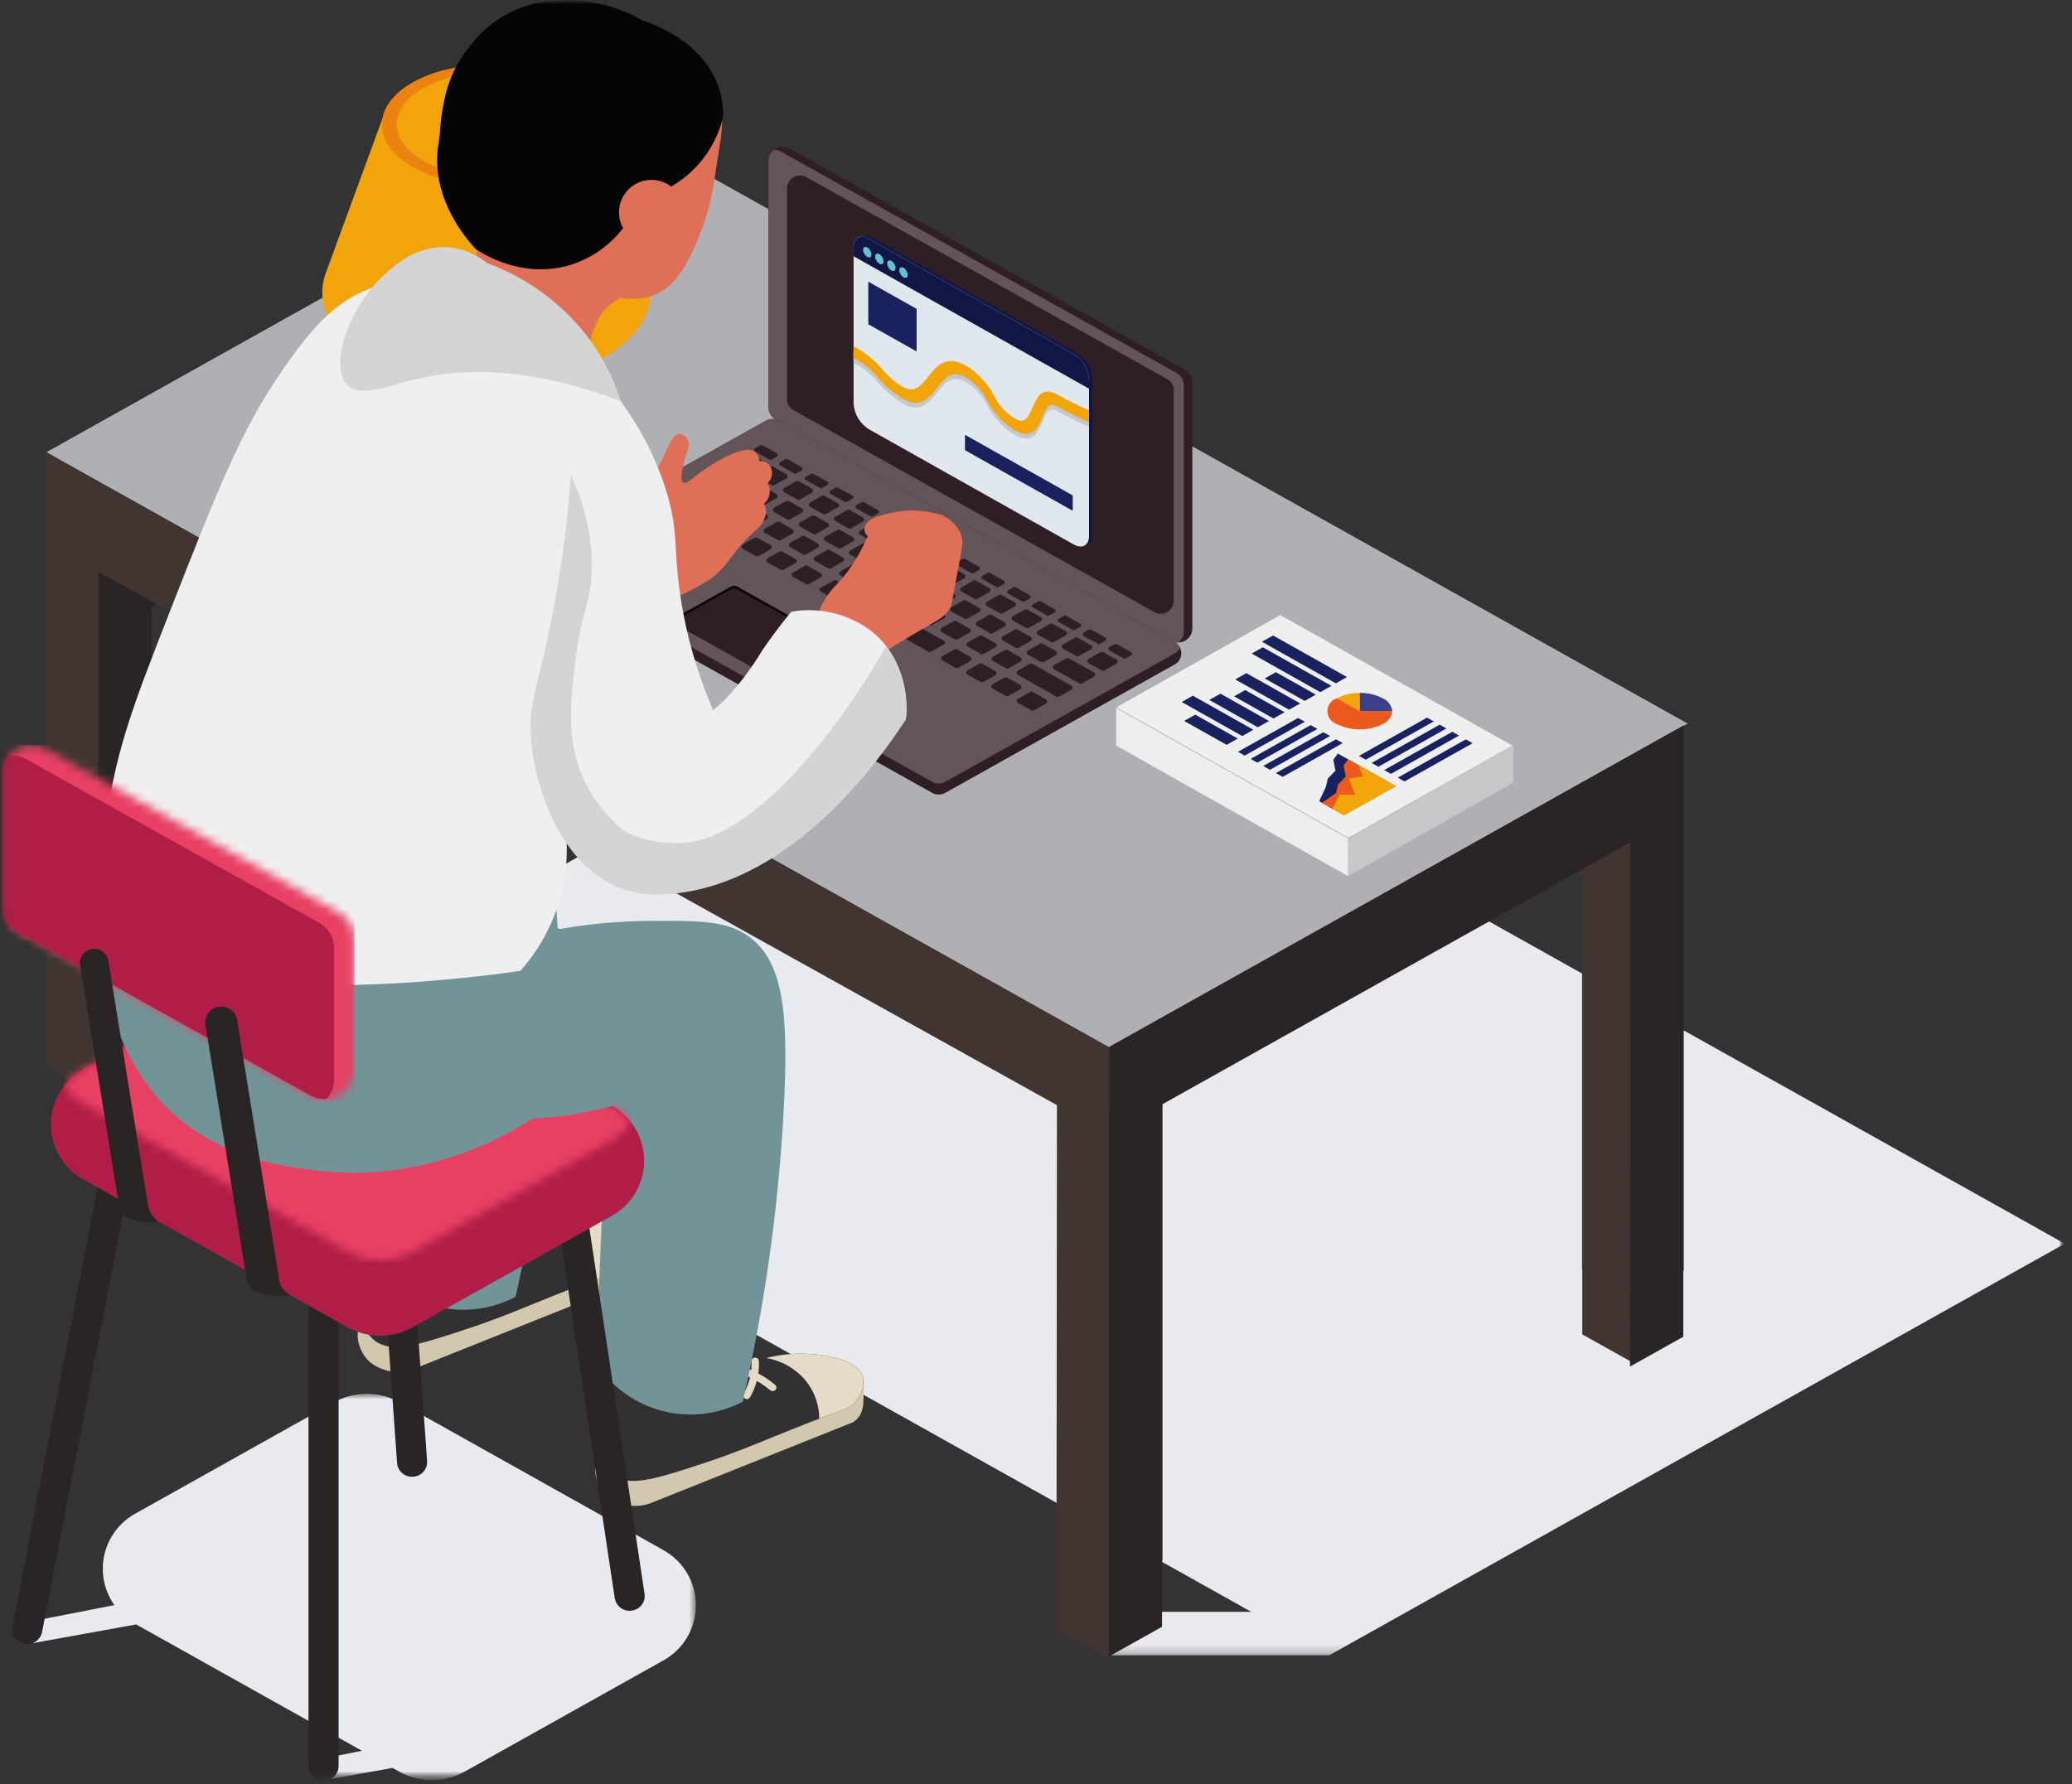
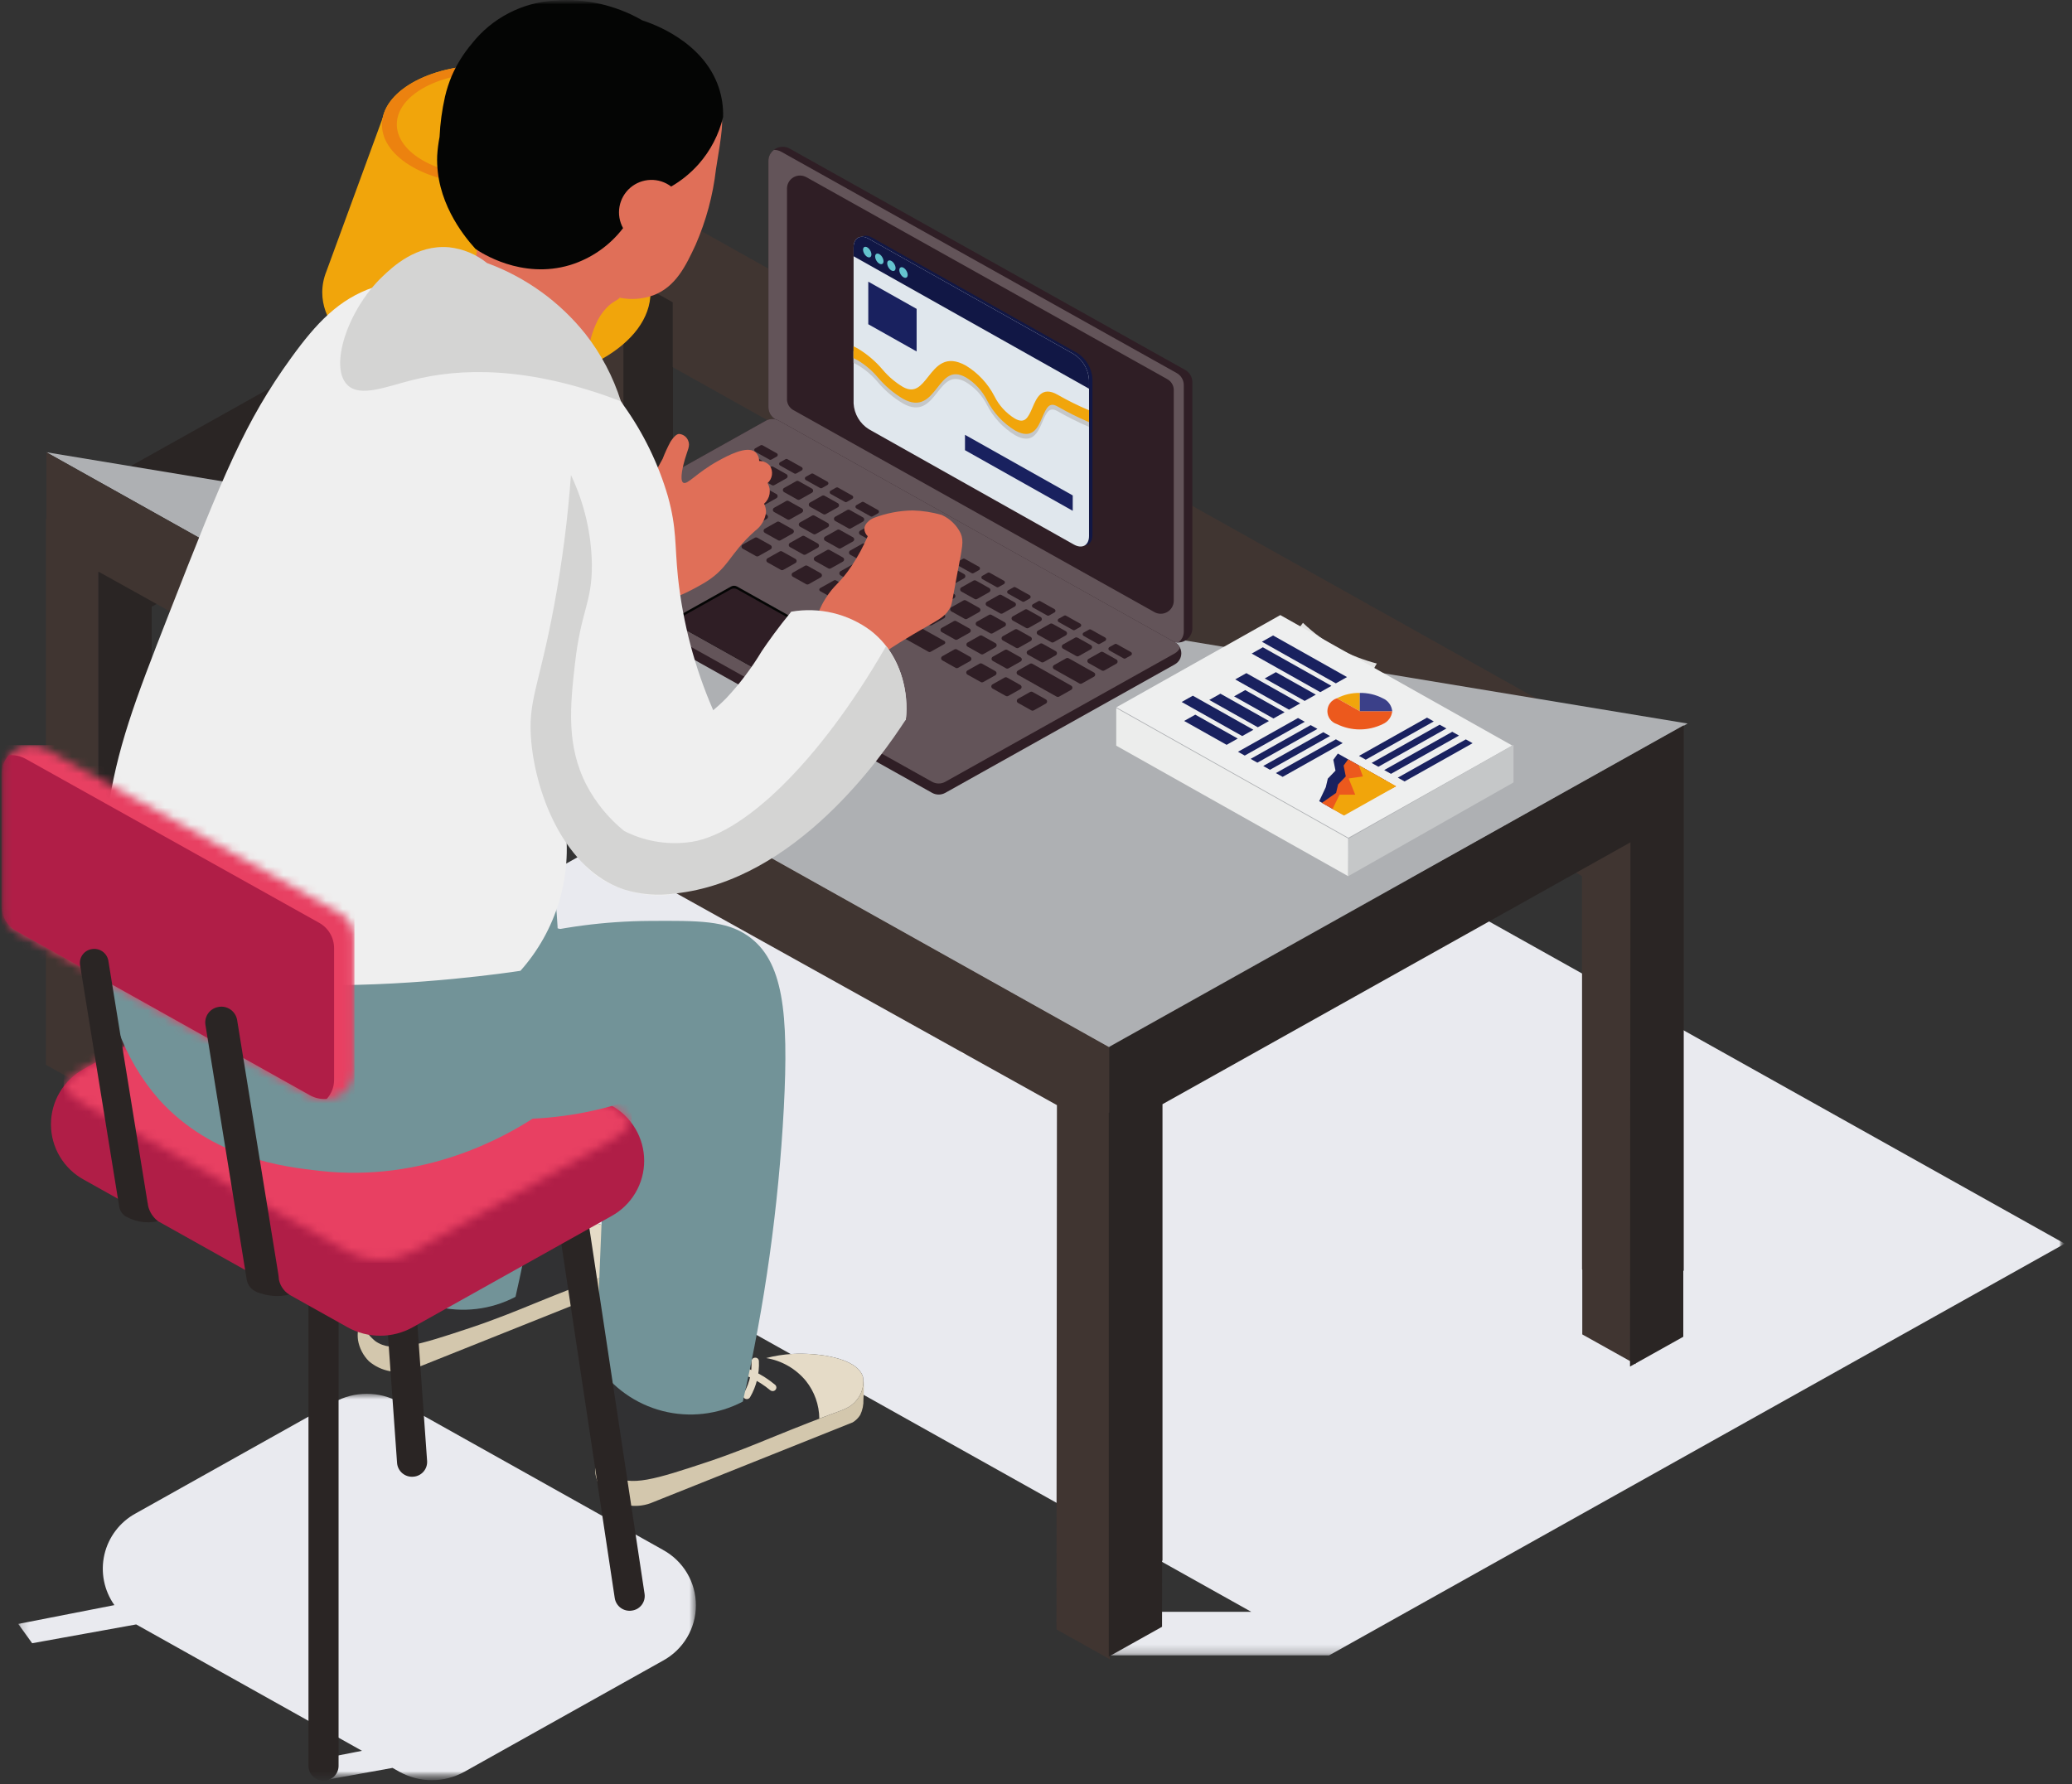
<svg xmlns="http://www.w3.org/2000/svg" width="245" height="211" viewBox="0 0 245 211" fill="none">
  <rect x="0" y="0" width="245" height="211" fill="#333333" stroke="none" />
  <mask id="mask0_47_1120" style="mask-type:luminance" maskUnits="userSpaceOnUse" x="0" y="0" width="245" height="211">
    <path d="M244.141 0H0.176V210.602H244.141V0Z" fill="white" />
  </mask>
  <g mask="url(#mask0_47_1120)">
    <mask id="mask1_47_1120" style="mask-type:luminance" maskUnits="userSpaceOnUse" x="0" y="0" width="245" height="211">
      <path d="M244.141 0H0.176V210.602H244.141V0Z" fill="white" />
    </mask>
    <g mask="url(#mask1_47_1120)">
      <g style="mix-blend-mode:multiply">
        <mask id="mask2_47_1120" style="mask-type:luminance" maskUnits="userSpaceOnUse" x="11" y="75" width="234" height="121">
          <path d="M244.141 75.019H11.611V195.779H244.141V75.019Z" fill="white" />
        </mask>
        <g mask="url(#mask2_47_1120)">
          <path d="M241.2 145.438L115.4 75.019L28.421 123.702H11.611V128.846H37.589L147.957 190.632H131.157V195.782H157.157L244.147 147.089L241.206 145.442" fill="#E9EAEF" />
        </g>
      </g>
      <path d="M113.733 124.589C113.822 124.646 113.928 124.67 114.033 124.658C115.533 124.465 117.064 124.326 118.579 124.242C120.506 124.136 122.46 124.119 124.386 124.189C124.443 124.193 124.501 124.185 124.556 124.166C124.61 124.147 124.661 124.117 124.704 124.079C124.747 124.04 124.781 123.993 124.806 123.941C124.831 123.889 124.845 123.832 124.847 123.774C124.849 123.716 124.84 123.659 124.82 123.605C124.799 123.551 124.768 123.501 124.729 123.459C124.689 123.417 124.641 123.383 124.588 123.36C124.535 123.337 124.478 123.325 124.421 123.324C122.467 123.25 120.485 123.269 118.529 123.376C116.993 123.461 115.44 123.603 113.918 123.799C113.829 123.808 113.745 123.844 113.678 123.903C113.611 123.962 113.564 124.04 113.543 124.127C113.522 124.214 113.529 124.305 113.563 124.388C113.596 124.47 113.654 124.541 113.73 124.589" fill="white" />
      <path d="M121.115 127.651C121.183 127.695 121.261 127.72 121.342 127.723C121.423 127.727 121.503 127.708 121.575 127.67C121.625 127.644 121.67 127.607 121.707 127.563C121.743 127.519 121.77 127.468 121.787 127.413C121.803 127.358 121.808 127.301 121.802 127.244C121.795 127.187 121.778 127.132 121.75 127.082C121.119 125.961 120.434 124.851 119.716 123.782C119.055 122.799 118.351 121.831 117.625 120.904C117.552 120.811 117.447 120.751 117.33 120.735C117.214 120.72 117.096 120.751 117.002 120.821C116.955 120.855 116.916 120.897 116.887 120.946C116.857 120.995 116.838 121.05 116.83 121.107C116.822 121.163 116.826 121.221 116.841 121.276C116.856 121.331 116.881 121.383 116.917 121.428C117.631 122.339 118.322 123.292 118.971 124.257C119.678 125.306 120.35 126.397 120.971 127.498C121.006 127.559 121.056 127.612 121.116 127.65" fill="white" />
      <path d="M136.631 133.177C136.7 133.221 136.778 133.246 136.859 133.249C136.94 133.252 137.021 133.234 137.092 133.196C137.143 133.17 137.188 133.134 137.224 133.089C137.261 133.045 137.288 132.994 137.304 132.939C137.321 132.884 137.326 132.826 137.319 132.769C137.313 132.713 137.295 132.657 137.267 132.607C136.635 131.486 135.95 130.377 135.231 129.307C134.571 128.324 133.868 127.356 133.141 126.428C133.069 126.336 132.963 126.276 132.847 126.261C132.73 126.245 132.613 126.277 132.519 126.347C132.473 126.381 132.434 126.424 132.404 126.473C132.375 126.522 132.356 126.576 132.348 126.633C132.34 126.69 132.343 126.747 132.358 126.803C132.373 126.858 132.399 126.909 132.434 126.954C133.148 127.864 133.834 128.817 134.488 129.783C135.195 130.832 135.867 131.923 136.488 133.023C136.523 133.086 136.572 133.138 136.632 133.176" fill="white" />
      <path d="M126.14 133.489C126.229 133.546 126.335 133.571 126.44 133.558C127.94 133.366 129.471 133.226 130.985 133.142C132.908 133.036 134.861 133.019 136.794 133.09C136.853 133.096 136.912 133.089 136.968 133.071C137.024 133.053 137.076 133.024 137.12 132.985C137.165 132.946 137.201 132.899 137.226 132.845C137.252 132.792 137.266 132.734 137.268 132.675C137.271 132.616 137.261 132.557 137.24 132.502C137.219 132.447 137.186 132.397 137.145 132.355C137.104 132.313 137.055 132.279 137 132.257C136.945 132.234 136.887 132.223 136.828 132.224C134.868 132.152 132.885 132.169 130.936 132.277C129.399 132.362 127.847 132.503 126.325 132.699C126.268 132.706 126.212 132.724 126.162 132.752C126.112 132.78 126.068 132.817 126.032 132.863C125.997 132.908 125.971 132.96 125.955 133.015C125.94 133.07 125.936 133.128 125.943 133.185C125.952 133.246 125.974 133.305 126.007 133.357C126.041 133.408 126.086 133.452 126.138 133.485" fill="white" />
      <path d="M133.52 136.552C133.589 136.596 133.667 136.62 133.748 136.624C133.829 136.627 133.91 136.609 133.981 136.571C134.032 136.544 134.077 136.508 134.113 136.463C134.15 136.419 134.177 136.368 134.193 136.313C134.209 136.258 134.214 136.2 134.208 136.144C134.201 136.087 134.183 136.032 134.155 135.982C133.521 134.859 132.837 133.75 132.12 132.682C131.463 131.704 130.76 130.736 130.03 129.803C129.958 129.711 129.852 129.651 129.736 129.636C129.62 129.62 129.502 129.651 129.408 129.722C129.362 129.755 129.323 129.798 129.293 129.847C129.264 129.896 129.244 129.95 129.237 130.007C129.229 130.064 129.232 130.122 129.247 130.177C129.262 130.232 129.288 130.284 129.323 130.329C130.038 131.245 130.729 132.197 131.377 133.158C132.077 134.205 132.753 135.295 133.377 136.398C133.412 136.46 133.461 136.512 133.521 136.551" fill="white" />
      <path d="M130.369 139.705C130.437 139.749 130.516 139.774 130.597 139.777C130.677 139.78 130.758 139.762 130.829 139.724C130.88 139.697 130.925 139.661 130.961 139.617C130.998 139.573 131.025 139.521 131.041 139.466C131.057 139.411 131.062 139.354 131.056 139.297C131.049 139.24 131.031 139.185 131.003 139.135C130.373 138.018 129.688 136.908 128.97 135.835C128.31 134.856 127.607 133.888 126.879 132.957C126.807 132.865 126.701 132.805 126.585 132.789C126.468 132.774 126.35 132.804 126.256 132.874C126.21 132.908 126.171 132.95 126.141 132.999C126.112 133.048 126.092 133.103 126.084 133.159C126.076 133.216 126.08 133.274 126.094 133.329C126.109 133.384 126.135 133.436 126.17 133.481C126.886 134.396 127.576 135.348 128.226 136.31C128.932 137.362 129.605 138.452 130.226 139.551C130.26 139.613 130.31 139.665 130.37 139.703" fill="white" />
      <path d="M11.641 64.962V75.278C11.641 93.272 11.641 111.267 11.641 129.262L17.941 125.736V71.754L73.27 40.779V94.959L79.57 91.434C79.57 73.309 79.57 55.184 79.57 37.059C79.57 33.686 79.57 30.313 79.57 26.939L11.641 64.962Z" fill="#2A2524" />
      <path d="M193.394 96.845L67.594 26.421V91.04L73.744 94.477V40.177L187.094 103.636C187.094 121.697 187.094 139.759 187.094 157.821L193.394 161.34V96.845Z" fill="#403531" />
      <path d="M11.613 57.273V67.588C11.613 85.583 11.613 103.578 11.613 121.573L17.913 118.048V64.064L73.242 33.091V87.269L79.542 83.746C79.542 65.62 79.542 47.495 79.542 29.371V19.25L11.613 57.273Z" fill="#2A2524" />
      <path d="M155.238 74.589C153.916 74.888 152.667 75.449 151.565 76.24C149.938 77.447 150.181 78.247 147.135 83.366C145.895 85.593 144.488 87.722 142.925 89.735C140.566 92.674 139.825 92.708 139.158 94.377C138.429 96.25 138.367 98.317 138.983 100.23C141.028 101.112 143.831 99.556 145.393 98.137C149.561 94.352 146.564 90.055 150.793 86.029C152.108 84.777 153.928 83.729 155.446 81.062C156.034 80.2 156.39 79.201 156.478 78.162C156.48 76.865 156.045 75.606 155.242 74.587" fill="#D4D4D3" />
      <path d="M193.366 89.155L67.566 18.731V83.349L73.716 86.787V32.487L187.066 95.942C187.066 114.004 187.066 132.065 187.066 150.126L193.366 153.646C193.366 132.147 193.366 110.649 193.366 89.151" fill="#403531" />
      <path d="M146.629 82.559C145.155 84.192 143.052 86.423 140.377 88.935C134.562 94.398 132.106 95.505 132.353 97.354C132.738 100.213 139.381 103.254 144.077 101.514C149.545 99.483 153.331 90.607 153.843 89.406C154.477 87.92 155.368 85.381 157.723 84.219C158.597 83.913 159.42 83.479 160.167 82.931C161.165 82.052 161.887 80.901 162.245 79.619C162.384 79.218 162.571 78.834 162.801 78.477C161.242 78.067 159.734 77.482 158.307 76.734C156.756 75.914 155.329 74.879 154.067 73.661C151.74 76.752 149.258 79.723 146.629 82.561" fill="#E3E3E2" />
-       <path d="M5.48 53.487L131.172 123.85L199.551 85.574L73.856 15.215L5.48 53.487Z" fill="#AEB0B3" />
+       <path d="M5.48 53.487L131.172 123.85L199.551 85.574L5.48 53.487Z" fill="#AEB0B3" />
    </g>
    <mask id="mask3_47_1120" style="mask-type:luminance" maskUnits="userSpaceOnUse" x="5" y="15" width="195" height="109">
      <path d="M5.48 53.487C47.378 76.94 89.275 100.395 131.172 123.85L199.552 85.574L73.853 15.214L5.48 53.487Z" fill="white" />
    </mask>
    <g mask="url(#mask3_47_1120)">
      <path d="M59.296 78.629C85.54 63.378 112.186 47.814 132.863 25.887C128.457 32.22 124.051 38.553 119.645 44.887C119.145 45.604 118.663 46.63 119.282 47.252C119.815 47.786 120.724 47.552 121.434 47.281L145.058 38.306L107.931 58.838L96.974 64.896L86.089 70.916C82.437 72.936 78.785 74.955 75.133 76.974L64.247 82.996L53.325 89.032C52.888 89.299 52.439 89.543 51.978 89.764C50.822 88.614 49.66 86.495 50.23 84.851C50.567 84.037 51.165 83.358 51.93 82.921C53.03 82.212 54.197 81.593 55.33 80.936L59.301 78.629" fill="#D6B8A6" />
      <path d="M124.034 43.88C124.869 44.864 130.816 41.71 135.056 38.471C138.164 36.093 140.898 33.261 143.166 30.071C141.402 30.595 139.631 31.097 137.876 31.644C137.207 31.834 136.574 32.134 136.005 32.533C135.791 32.688 135.591 32.859 135.405 33.045C134.161 34.273 129.911 36.429 127.805 38.09C125.336 40.033 123.426 43.165 124.034 43.88Z" fill="#D6B8A6" />
    </g>
    <mask id="mask4_47_1120" style="mask-type:luminance" maskUnits="userSpaceOnUse" x="0" y="0" width="245" height="211">
      <path d="M244.141 0H0.176V210.602H244.141V0Z" fill="white" />
    </mask>
    <g mask="url(#mask4_47_1120)">
      <path d="M131.279 123.913L5.479 53.49V61.342L5.426 61.313V125.931L11.576 129.369C11.576 126.753 11.576 124.136 11.576 121.52L11.626 121.547V67.598L124.975 130.704C124.956 151.371 124.937 172.04 124.918 192.71L131.218 196.23V188.378L131.271 188.407C131.271 166.909 131.271 145.411 131.271 123.912" fill="#403531" />
      <path d="M131.157 123.803V131.596L131.104 131.624C131.104 135.063 131.104 138.502 131.104 141.941C131.104 159.936 131.104 177.931 131.104 195.926L137.404 192.4L137.411 184.6L137.457 184.574V130.594L192.791 99.622C192.773 120.289 192.756 140.956 192.738 161.622L199.038 158.099C199.038 155.499 199.038 152.902 199.038 150.306L199.091 150.277C199.091 132.152 199.091 114.027 199.091 95.902C199.091 92.529 199.091 89.155 199.091 85.781C176.448 98.456 153.805 111.13 131.163 123.804" fill="#2A2524" />
      <path d="M42.657 156.214C42.34 156.927 42.227 157.714 42.33 158.488C42.489 159.44 42.944 160.319 43.63 160.999C44.336 161.598 45.187 162.002 46.098 162.168C47.009 162.333 47.947 162.256 48.819 161.944L72.746 152.377C73.112 152.155 73.421 151.85 73.646 151.486C73.914 150.918 74.041 150.295 74.017 149.668C74.094 148.609 74.053 147.558 74.053 147.558L42.659 156.214" fill="#D3C7AD" />
      <path d="M43.603 145.595C43.666 146.87 43.581 148.147 43.352 149.402C42.899 151.867 42.174 152.633 42.23 154.218C42.251 155.061 42.454 155.889 42.823 156.646C43.192 157.404 43.719 158.073 44.37 158.609C46.402 160.062 49.493 159.078 55.588 157.051C58.548 156.066 61.2 154.977 63.062 154.214C63.062 154.214 67.122 152.547 70.051 151.461L70.128 151.433C71.576 150.898 72.515 150.65 73.228 149.725C73.538 149.348 73.764 148.908 73.891 148.436C74.018 147.964 74.043 147.47 73.964 146.987C73.283 144.722 68.602 144.115 65.628 144.28C64.366 144.346 63.118 144.568 61.912 144.943C58.931 145.896 53.657 146.612 43.599 145.596" fill="#313133" />
      <path d="M70.052 151.462L70.127 151.435C71.576 150.9 72.515 150.651 73.227 149.726C73.538 149.349 73.764 148.909 73.891 148.437C74.018 147.965 74.042 147.471 73.963 146.989C73.283 144.723 68.602 144.117 65.627 144.281C64.576 144.339 63.533 144.503 62.516 144.77C64.358 145.069 66.029 146.029 67.216 147.47C68.231 148.739 68.79 150.312 68.802 151.937C69.191 151.783 69.581 151.637 70.044 151.464" fill="#E5DBC7" />
      <path d="M61.031 145.204C61.497 145.28 61.941 145.458 62.331 145.725C62.668 145.922 62.94 146.213 63.115 146.562C63.282 146.928 63.309 147.342 63.19 147.726C63.007 148.2 62.323 148.626 59.083 148.781C56.088 148.922 54.591 148.994 53.037 148.343C51.955 147.887 50.977 147.215 50.162 146.37L53.346 146.078C55.932 146.087 58.51 145.794 61.028 145.204" fill="#550B0B" />
      <path d="M60.224 149.622C60.302 149.622 60.377 149.602 60.445 149.564C60.512 149.526 60.568 149.472 60.608 149.406C61.364 148.112 61.728 146.626 61.654 145.13C61.653 145.072 61.64 145.014 61.616 144.962C61.592 144.909 61.557 144.862 61.514 144.824C61.471 144.786 61.42 144.757 61.364 144.739C61.309 144.722 61.251 144.717 61.194 144.724C61.137 144.725 61.081 144.739 61.029 144.762C60.977 144.786 60.931 144.819 60.892 144.861C60.853 144.902 60.823 144.951 60.803 145.005C60.783 145.058 60.773 145.115 60.776 145.172C60.805 145.736 60.764 146.302 60.654 146.857C60.503 147.605 60.229 148.324 59.843 148.984C59.815 149.032 59.797 149.086 59.79 149.142C59.783 149.198 59.788 149.255 59.803 149.309C59.819 149.364 59.845 149.414 59.88 149.458C59.915 149.502 59.959 149.539 60.008 149.566C60.075 149.602 60.149 149.621 60.224 149.621" fill="#E5DBC7" />
      <path d="M63.286 148.676C63.349 148.676 63.411 148.663 63.468 148.637C63.526 148.612 63.577 148.574 63.618 148.527C63.656 148.485 63.684 148.436 63.702 148.382C63.719 148.329 63.726 148.273 63.722 148.217C63.717 148.161 63.702 148.106 63.676 148.056C63.65 148.007 63.614 147.963 63.57 147.927C62.796 147.282 61.943 146.736 61.033 146.303C60.132 145.875 59.183 145.558 58.205 145.36C58.15 145.348 58.092 145.346 58.035 145.356C57.979 145.366 57.925 145.387 57.877 145.418C57.829 145.449 57.787 145.489 57.755 145.535C57.722 145.582 57.699 145.635 57.686 145.691C57.675 145.746 57.675 145.804 57.686 145.859C57.697 145.915 57.719 145.968 57.751 146.015C57.782 146.062 57.823 146.102 57.87 146.133C57.918 146.164 57.971 146.186 58.026 146.196C58.932 146.38 59.812 146.673 60.647 147.07C61.491 147.472 62.281 147.977 62.999 148.575C63.08 148.641 63.181 148.676 63.284 148.675" fill="#E5DBC7" />
      <path d="M54.342 149.595C54.419 149.595 54.494 149.575 54.561 149.537C55.336 149.1 56.025 148.526 56.595 147.843C57.054 147.291 57.427 146.675 57.704 146.013C57.725 145.96 57.736 145.904 57.736 145.848C57.735 145.791 57.723 145.735 57.701 145.683C57.678 145.631 57.646 145.584 57.605 145.545C57.564 145.506 57.516 145.475 57.463 145.455C57.356 145.412 57.236 145.412 57.13 145.456C57.023 145.5 56.937 145.583 56.891 145.689C56.648 146.273 56.319 146.817 55.914 147.303C55.412 147.905 54.804 148.412 54.121 148.797C54.071 148.824 54.028 148.861 53.993 148.905C53.958 148.95 53.932 149.001 53.917 149.055C53.902 149.11 53.899 149.167 53.906 149.223C53.914 149.279 53.933 149.333 53.962 149.382C54.001 149.447 54.057 149.501 54.123 149.539C54.19 149.576 54.266 149.595 54.342 149.595Z" fill="#E5DBC7" />
      <path d="M57.842 149.813C57.945 149.813 58.045 149.778 58.125 149.713C58.169 149.678 58.205 149.634 58.231 149.584C58.257 149.534 58.273 149.48 58.278 149.424C58.282 149.368 58.276 149.312 58.258 149.258C58.241 149.205 58.213 149.155 58.176 149.113C57.587 148.433 56.958 147.787 56.294 147.18C55.73 146.665 55.141 146.18 54.538 145.728C54.445 145.659 54.329 145.629 54.215 145.643C54.1 145.658 53.995 145.717 53.923 145.807C53.888 145.851 53.862 145.902 53.847 145.957C53.832 146.012 53.828 146.069 53.836 146.125C53.844 146.181 53.862 146.235 53.892 146.283C53.921 146.332 53.959 146.374 54.005 146.407C54.582 146.84 55.15 147.307 55.693 147.807C56.333 148.391 56.938 149.012 57.506 149.666C57.548 149.714 57.599 149.752 57.657 149.778C57.715 149.805 57.778 149.818 57.841 149.818" fill="#E5DBC7" />
      <path d="M51.368 147.139C52.461 147.139 53.542 146.9 54.534 146.439C54.585 146.416 54.631 146.383 54.669 146.341C54.708 146.3 54.737 146.251 54.756 146.198C54.775 146.145 54.784 146.088 54.781 146.032C54.778 145.975 54.763 145.92 54.739 145.869C54.686 145.767 54.596 145.688 54.486 145.651C54.377 145.613 54.257 145.62 54.153 145.669C53.545 145.954 52.896 146.144 52.231 146.231C51.438 146.335 50.634 146.294 49.856 146.111C49.743 146.085 49.626 146.104 49.527 146.163C49.428 146.222 49.356 146.317 49.326 146.428C49.313 146.484 49.311 146.541 49.32 146.597C49.33 146.653 49.35 146.706 49.38 146.754C49.411 146.802 49.45 146.844 49.496 146.876C49.543 146.909 49.595 146.932 49.651 146.944C50.213 147.077 50.789 147.144 51.368 147.144" fill="#E5DBC7" />
      <path d="M52.831 149.404C52.939 149.404 53.044 149.365 53.124 149.292C53.205 149.22 53.256 149.12 53.267 149.013C53.329 148.299 53.303 147.58 53.189 146.873C53.104 146.352 52.972 145.841 52.797 145.344C52.756 145.236 52.675 145.148 52.571 145.099C52.467 145.05 52.348 145.043 52.239 145.081C52.185 145.098 52.135 145.126 52.092 145.163C52.049 145.199 52.014 145.245 51.988 145.295C51.963 145.346 51.948 145.401 51.944 145.458C51.941 145.514 51.948 145.571 51.967 145.625C52.13 146.073 52.252 146.536 52.331 147.006C52.433 147.646 52.457 148.295 52.402 148.941C52.398 148.997 52.404 149.054 52.422 149.108C52.44 149.162 52.468 149.212 52.505 149.255C52.543 149.298 52.588 149.334 52.639 149.359C52.69 149.384 52.745 149.4 52.802 149.404H52.831Z" fill="#E5DBC7" />
      <path d="M70.734 172.063C70.417 172.777 70.303 173.564 70.406 174.338C70.567 175.291 71.024 176.168 71.711 176.847C72.416 177.447 73.268 177.851 74.179 178.017C75.09 178.183 76.028 178.105 76.9 177.792L100.823 168.226C101.19 168.005 101.499 167.7 101.723 167.335C101.992 166.768 102.12 166.144 102.095 165.517C102.172 164.458 102.131 163.408 102.131 163.408L70.737 172.063" fill="#D3C7AD" />
      <path d="M71.679 161.446C71.742 162.72 71.657 163.998 71.427 165.253C70.976 167.718 70.25 168.485 70.306 170.069C70.327 170.911 70.529 171.739 70.899 172.497C71.268 173.254 71.795 173.924 72.446 174.46C74.478 175.913 77.568 174.929 83.664 172.901C86.624 171.916 89.276 170.828 91.137 170.065C91.137 170.065 95.198 168.398 98.127 167.312L98.204 167.284C99.652 166.749 100.591 166.501 101.304 165.576C101.614 165.198 101.84 164.758 101.967 164.286C102.094 163.814 102.119 163.32 102.04 162.838C101.359 160.573 96.678 159.966 93.704 160.13C92.442 160.196 91.194 160.419 89.988 160.794C87.007 161.747 81.732 162.463 71.675 161.447" fill="#313133" />
      <path d="M98.128 167.312L98.203 167.284C99.652 166.749 100.591 166.501 101.303 165.576C101.614 165.198 101.84 164.759 101.967 164.287C102.094 163.815 102.118 163.321 102.039 162.839C101.358 160.573 96.678 159.967 93.703 160.131C92.652 160.188 91.61 160.351 90.592 160.618C92.434 160.918 94.104 161.878 95.292 163.318C96.307 164.586 96.866 166.16 96.878 167.785C97.267 167.63 97.657 167.485 98.12 167.312" fill="#E5DBC7" />
      <path d="M88.303 165.472C88.38 165.473 88.456 165.453 88.523 165.415C88.59 165.377 88.646 165.322 88.686 165.256C89.443 163.963 89.807 162.477 89.733 160.98C89.732 160.922 89.72 160.865 89.696 160.812C89.672 160.76 89.637 160.712 89.594 160.674C89.55 160.636 89.499 160.607 89.444 160.59C89.388 160.573 89.33 160.567 89.272 160.574C89.216 160.576 89.16 160.589 89.108 160.613C89.056 160.636 89.01 160.67 88.971 160.712C88.932 160.753 88.902 160.802 88.882 160.855C88.862 160.909 88.853 160.965 88.855 161.022C88.884 161.587 88.843 162.153 88.733 162.707C88.581 163.456 88.307 164.174 87.921 164.833C87.893 164.882 87.875 164.937 87.868 164.993C87.862 165.049 87.866 165.106 87.881 165.16C87.897 165.215 87.923 165.265 87.959 165.31C87.994 165.354 88.038 165.39 88.088 165.417C88.153 165.454 88.228 165.473 88.303 165.472Z" fill="#E5DBC7" />
      <path d="M91.364 164.525C91.427 164.525 91.489 164.512 91.546 164.486C91.604 164.461 91.655 164.423 91.696 164.376C91.733 164.334 91.762 164.285 91.779 164.231C91.797 164.178 91.804 164.122 91.8 164.066C91.795 164.01 91.779 163.955 91.753 163.905C91.727 163.855 91.692 163.811 91.648 163.776C90.873 163.131 90.021 162.586 89.111 162.153C88.21 161.724 87.261 161.407 86.283 161.209C86.227 161.196 86.169 161.195 86.113 161.205C86.057 161.215 86.003 161.236 85.955 161.266C85.906 161.297 85.865 161.337 85.832 161.384C85.799 161.431 85.776 161.484 85.764 161.54C85.753 161.595 85.753 161.652 85.764 161.708C85.775 161.763 85.797 161.816 85.829 161.863C85.861 161.91 85.901 161.95 85.948 161.981C85.996 162.013 86.049 162.034 86.104 162.045C87.01 162.229 87.89 162.523 88.725 162.919C89.569 163.321 90.359 163.827 91.078 164.425C91.158 164.491 91.259 164.526 91.362 164.525" fill="#E5DBC7" />
      <path d="M82.422 165.445C82.498 165.445 82.574 165.425 82.641 165.387C83.415 164.95 84.105 164.376 84.675 163.693C85.134 163.143 85.507 162.526 85.783 161.864C85.804 161.812 85.815 161.756 85.815 161.699C85.814 161.643 85.802 161.587 85.78 161.535C85.757 161.483 85.725 161.436 85.684 161.397C85.643 161.358 85.594 161.328 85.542 161.308C85.435 161.264 85.315 161.265 85.208 161.309C85.101 161.352 85.016 161.437 84.971 161.543C84.728 162.127 84.398 162.671 83.994 163.157C83.491 163.759 82.884 164.265 82.201 164.65C82.151 164.677 82.108 164.714 82.073 164.759C82.038 164.803 82.012 164.854 81.997 164.909C81.982 164.963 81.979 165.02 81.986 165.076C81.994 165.132 82.013 165.186 82.042 165.235C82.081 165.3 82.136 165.354 82.203 165.392C82.269 165.429 82.344 165.449 82.421 165.448" fill="#E5DBC7" />
      <path d="M85.919 165.663C86.022 165.663 86.122 165.628 86.203 165.563C86.246 165.528 86.282 165.484 86.308 165.434C86.335 165.385 86.351 165.33 86.356 165.274C86.36 165.218 86.354 165.162 86.336 165.108C86.319 165.055 86.29 165.006 86.254 164.963C85.664 164.283 85.036 163.638 84.371 163.03C83.814 162.52 83.222 162.03 82.615 161.577C82.523 161.508 82.407 161.478 82.293 161.493C82.178 161.508 82.074 161.566 82.001 161.656C81.966 161.701 81.94 161.751 81.925 161.806C81.91 161.86 81.906 161.917 81.914 161.973C81.921 162.029 81.94 162.083 81.969 162.132C81.998 162.181 82.036 162.223 82.082 162.256C82.665 162.692 83.234 163.163 83.772 163.656C84.411 164.241 85.016 164.862 85.585 165.516C85.626 165.564 85.678 165.602 85.736 165.629C85.793 165.655 85.856 165.668 85.919 165.668" fill="#E5DBC7" />
      <path d="M79.448 162.987C79.776 162.988 80.104 162.966 80.429 162.923C81.186 162.825 81.923 162.609 82.613 162.284C82.665 162.261 82.711 162.228 82.749 162.186C82.787 162.145 82.817 162.096 82.836 162.043C82.855 161.99 82.863 161.933 82.86 161.877C82.857 161.82 82.843 161.765 82.818 161.714C82.766 161.611 82.676 161.533 82.567 161.496C82.457 161.458 82.338 161.465 82.233 161.514C80.891 162.142 79.376 162.298 77.933 161.956C77.822 161.931 77.704 161.949 77.606 162.008C77.507 162.066 77.435 162.161 77.404 162.271C77.391 162.327 77.389 162.384 77.398 162.44C77.407 162.496 77.428 162.55 77.458 162.598C77.488 162.646 77.528 162.688 77.575 162.721C77.621 162.753 77.674 162.776 77.729 162.788C78.293 162.921 78.87 162.987 79.448 162.987Z" fill="#E5DBC7" />
      <path d="M80.911 165.254C81.019 165.254 81.124 165.215 81.205 165.142C81.285 165.07 81.336 164.97 81.347 164.863C81.455 163.62 81.294 162.369 80.876 161.194C80.836 161.086 80.755 160.998 80.651 160.948C80.547 160.899 80.428 160.893 80.319 160.931C80.265 160.948 80.215 160.976 80.172 161.013C80.129 161.05 80.094 161.095 80.068 161.146C80.043 161.196 80.028 161.252 80.024 161.309C80.021 161.365 80.028 161.422 80.047 161.476C80.207 161.924 80.326 162.386 80.402 162.857C80.505 163.496 80.529 164.145 80.473 164.791C80.469 164.847 80.476 164.904 80.493 164.958C80.511 165.012 80.54 165.062 80.577 165.105C80.614 165.148 80.659 165.184 80.71 165.209C80.761 165.235 80.817 165.25 80.873 165.254H80.911Z" fill="#E5DBC7" />
      <path d="M61.211 110.966C66.293 109.639 71.521 108.951 76.773 108.919C82.644 108.883 85.819 108.864 88.439 110.69C92.619 113.607 93.271 119.753 92.681 131.066C92.057 142.75 90.434 154.359 87.832 165.766C84.916 167.3 81.534 167.697 78.343 166.878C75.152 166.059 72.378 164.084 70.561 161.336C70.735 154.02 71.018 146.544 71.409 138.91C71.685 133.606 72.008 128.384 72.379 123.243L61.211 110.966Z" fill="#729398" />
      <path d="M34.338 98.57C39.419 97.244 44.646 96.558 49.897 96.528C55.768 96.492 58.943 96.473 61.563 98.3C65.743 101.215 66.396 107.362 65.805 118.675C65.181 130.358 63.558 141.967 60.956 153.375C58.04 154.909 54.658 155.305 51.467 154.486C48.276 153.668 45.502 151.693 43.685 148.945C43.859 141.628 44.142 134.153 44.534 126.519C44.809 121.215 45.132 115.992 45.503 110.852C41.783 106.758 38.061 102.664 34.338 98.57Z" fill="#729398" />
      <g opacity="0.62">
        <mask id="mask5_47_1120" style="mask-type:luminance" maskUnits="userSpaceOnUse" x="47" y="41" width="26" height="15">
          <path d="M72.618 41.317H47.924V55.425H72.618V41.317Z" fill="white" />
        </mask>
        <g mask="url(#mask5_47_1120)">
          <path d="M72.62 48.371C72.62 52.271 67.092 55.425 60.272 55.425C53.452 55.425 47.926 52.267 47.926 48.371C47.926 44.475 53.454 41.317 60.272 41.317C67.09 41.317 72.62 44.476 72.62 48.371Z" fill="#BC9587" />
        </g>
      </g>
      <path d="M69.86 14.76C69.86 18.66 64.332 21.813 57.514 21.813C50.696 21.813 45.166 18.656 45.166 14.76C45.166 10.864 50.693 7.706 57.514 7.706C64.335 7.706 69.86 10.865 69.86 14.76Z" fill="#F1A50B" />
      <path d="M69.803 42.584C69.865 45.028 69.198 47.435 67.886 49.498C66.574 51.56 64.677 53.185 62.437 54.164C60.197 55.143 57.716 55.431 55.311 54.993C52.906 54.555 50.686 53.409 48.935 51.703C47.185 49.997 45.983 47.807 45.483 45.415C44.983 43.022 45.207 40.534 46.128 38.27C47.049 36.005 48.624 34.067 50.653 32.702C52.681 31.337 55.07 30.608 57.515 30.608C60.732 30.568 63.834 31.806 66.138 34.052C68.443 36.298 69.761 39.367 69.803 42.584Z" fill="#170E12" />
      <path d="M76.438 32.121L69.724 13.708L45.255 13.926C43.034 19.987 40.812 26.048 38.59 32.11C38.272 32.897 38.107 33.737 38.105 34.586C38.105 40.71 46.795 45.674 57.516 45.674C68.236 45.674 76.918 40.705 76.918 34.586C76.914 33.742 76.749 32.907 76.433 32.125" fill="#F1A50B" />
      <path d="M57.514 7.706C50.693 7.706 45.166 10.863 45.166 14.759C45.166 18.655 50.693 21.813 57.514 21.813C64.335 21.813 69.86 18.654 69.86 14.759C69.86 10.864 64.332 7.706 57.514 7.706ZM57.514 20.762C51.662 20.762 46.92 18.052 46.92 14.71C46.92 11.368 51.662 8.658 57.514 8.658C63.366 8.658 68.107 11.369 68.107 14.71C68.107 18.051 63.364 20.762 57.514 20.762Z" fill="#EC820F" />
      <g style="mix-blend-mode:multiply">
        <mask id="mask6_47_1120" style="mask-type:luminance" maskUnits="userSpaceOnUse" x="2" y="164" width="81" height="47">
          <path d="M82.293 164.842H2.158V210.542H82.293V164.842Z" fill="white" />
        </mask>
        <g mask="url(#mask6_47_1120)">
          <path d="M78.407 183.31L47.228 165.846C46.048 165.188 44.72 164.842 43.369 164.842C42.018 164.842 40.689 165.188 39.509 165.846L16.035 178.996C15.112 179.499 14.306 180.192 13.671 181.03C13.035 181.867 12.584 182.829 12.347 183.853C12.11 184.878 12.092 185.94 12.296 186.972C12.499 188.003 12.919 188.98 13.527 189.837L2.158 192.062L3.803 194.346L16.103 192.122L42.803 207.068L36.731 208.258L38.376 210.542L46.413 209.089C46.681 209.239 46.948 209.389 47.213 209.539C48.392 210.197 49.72 210.542 51.07 210.542C52.42 210.542 53.748 210.197 54.927 209.539L78.4 196.401C79.576 195.76 80.558 194.814 81.242 193.662C81.926 192.51 82.287 191.196 82.287 189.856C82.287 188.517 81.926 187.202 81.242 186.05C80.558 184.898 79.576 183.952 78.4 183.311" fill="#E9EAEF" />
        </g>
      </g>
      <path d="M38.254 210.602C38.023 210.605 37.794 210.563 37.58 210.477C37.365 210.392 37.17 210.265 37.005 210.104C36.84 209.943 36.708 209.751 36.617 209.539C36.526 209.327 36.477 209.099 36.475 208.868V147.59C36.486 147.126 36.678 146.684 37.011 146.359C37.343 146.034 37.789 145.853 38.254 145.853C38.719 145.853 39.165 146.034 39.498 146.359C39.83 146.684 40.023 147.126 40.034 147.59V208.869C40.031 209.1 39.982 209.328 39.891 209.54C39.8 209.752 39.668 209.944 39.503 210.105C39.337 210.266 39.142 210.393 38.928 210.478C38.713 210.564 38.484 210.606 38.254 210.603" fill="#2A2524" />
      <path d="M74.715 190.485C74.253 190.557 73.781 190.444 73.402 190.17C73.023 189.896 72.768 189.483 72.692 189.021L64.712 136.1C64.68 135.872 64.694 135.64 64.752 135.417C64.81 135.195 64.912 134.986 65.051 134.803C65.191 134.62 65.365 134.466 65.565 134.351C65.764 134.236 65.984 134.161 66.212 134.132C66.674 134.061 67.145 134.175 67.523 134.449C67.901 134.722 68.156 135.134 68.232 135.595L76.217 188.515C76.249 188.743 76.236 188.975 76.178 189.198C76.12 189.42 76.018 189.629 75.878 189.812C75.739 189.996 75.564 190.149 75.365 190.265C75.166 190.38 74.946 190.454 74.717 190.484" fill="#2A2524" />
-       <path d="M2.892 194.41C2.665 194.372 2.448 194.289 2.254 194.166C2.059 194.043 1.891 193.882 1.759 193.694C1.628 193.506 1.534 193.293 1.485 193.068C1.436 192.844 1.432 192.611 1.474 192.385L13.138 132.169C13.233 131.712 13.505 131.311 13.894 131.052C14.283 130.794 14.758 130.699 15.217 130.787C15.443 130.826 15.66 130.909 15.855 131.032C16.049 131.155 16.217 131.315 16.349 131.503C16.481 131.692 16.574 131.904 16.624 132.129C16.673 132.354 16.677 132.586 16.636 132.812L4.971 193.032C4.876 193.49 4.604 193.891 4.215 194.15C3.826 194.408 3.351 194.503 2.893 194.414" fill="#2A2524" />
      <path d="M48.852 174.651C48.387 174.688 47.926 174.539 47.57 174.238C47.214 173.936 46.992 173.506 46.952 173.041L43.413 123.396C43.397 122.934 43.561 122.484 43.871 122.14C44.181 121.797 44.612 121.588 45.073 121.557C45.534 121.526 45.989 121.675 46.343 121.973C46.696 122.272 46.919 122.696 46.965 123.156L50.503 172.801C50.517 173.031 50.484 173.261 50.409 173.479C50.333 173.696 50.215 173.897 50.061 174.069C49.908 174.24 49.722 174.38 49.514 174.48C49.307 174.58 49.082 174.638 48.852 174.651Z" fill="#2A2524" />
      <path d="M33.384 113.28L9.911 126.43C8.735 127.071 7.754 128.017 7.07 129.169C6.386 130.321 6.025 131.635 6.025 132.975C6.025 134.314 6.386 135.629 7.07 136.78C7.754 137.932 8.735 138.878 9.911 139.52C20.306 145.338 30.699 151.156 41.091 156.974C42.27 157.631 43.598 157.976 44.949 157.976C46.299 157.976 47.627 157.631 48.806 156.974L72.284 143.834C73.46 143.192 74.441 142.246 75.125 141.094C75.809 139.943 76.17 138.628 76.17 137.289C76.17 135.949 75.809 134.635 75.125 133.483C74.441 132.331 73.46 131.385 72.284 130.744L41.104 113.28C39.924 112.621 38.596 112.275 37.245 112.275C35.894 112.275 34.564 112.621 33.384 113.28Z" fill="#B01E47" />
    </g>
    <mask id="mask7_47_1120" style="mask-type:luminance" maskUnits="userSpaceOnUse" x="7" y="112" width="68" height="38">
      <path d="M33.385 113.28L9.911 126.431C8.981 126.945 8.168 127.648 7.523 128.495C8.167 129.344 8.981 130.049 9.913 130.566C20.306 136.385 30.699 142.204 41.091 148.022C42.271 148.679 43.599 149.024 44.949 149.024C46.299 149.024 47.627 148.679 48.806 148.022L72.28 134.884C73.212 134.367 74.026 133.661 74.669 132.813C74.026 131.965 73.212 131.261 72.28 130.746L41.104 113.28C39.925 112.622 38.596 112.276 37.245 112.276C35.894 112.276 34.565 112.622 33.385 113.28Z" fill="white" />
    </mask>
    <g mask="url(#mask7_47_1120)">
      <path d="M74.672 112.276H7.523V149.357H74.672V112.276Z" fill="url(#paint0_linear_47_1120)" />
    </g>
    <mask id="mask8_47_1120" style="mask-type:luminance" maskUnits="userSpaceOnUse" x="0" y="0" width="245" height="211">
      <path d="M244.141 0H0.176V210.602H244.141V0Z" fill="white" />
    </mask>
    <g mask="url(#mask8_47_1120)">
      <path d="M17.444 142.212C17.486 142.639 17.615 143.054 17.823 143.43C18.037 143.818 18.327 144.158 18.677 144.43C17.954 144.596 17.204 144.608 16.477 144.464C16.039 144.375 15.615 144.229 15.215 144.032L17.443 142.217" fill="#2A2524" />
      <path d="M32.934 150.985C32.962 151.416 33.093 151.834 33.316 152.203C33.538 152.574 33.843 152.888 34.208 153.12C32.891 153.427 31.51 153.301 30.271 152.758L32.934 150.985Z" fill="#2A2524" />
      <path d="M138.459 75.765L91.71 49.598C91.455 49.457 91.242 49.251 91.093 49C90.945 48.75 90.865 48.464 90.863 48.172V19.01C90.87 18.718 90.953 18.432 91.103 18.181C91.254 17.93 91.467 17.723 91.722 17.579C91.977 17.435 92.265 17.36 92.558 17.361C92.85 17.363 93.138 17.44 93.391 17.585L140.14 43.753C140.396 43.894 140.609 44.1 140.757 44.351C140.906 44.601 140.986 44.887 140.987 45.178V74.339C140.981 74.632 140.898 74.918 140.748 75.169C140.597 75.42 140.384 75.628 140.129 75.772C139.874 75.916 139.586 75.991 139.293 75.99C139.001 75.988 138.713 75.911 138.459 75.765Z" fill="#2F1E25" />
      <path d="M91.516 17.729C91.819 17.724 92.117 17.8 92.38 17.948L139.127 44.115C139.383 44.255 139.596 44.462 139.745 44.713C139.894 44.963 139.973 45.249 139.974 45.541V74.703C139.973 74.952 139.914 75.198 139.801 75.421C139.688 75.644 139.524 75.837 139.323 75.985C139.021 75.988 138.723 75.912 138.459 75.764L91.71 49.597C91.455 49.456 91.242 49.25 91.093 48.999C90.944 48.749 90.865 48.463 90.863 48.172V19.01C90.864 18.76 90.924 18.515 91.037 18.292C91.15 18.07 91.313 17.877 91.514 17.729" fill="#635459" />
      <path d="M138.9 78.585L111.772 93.771C111.534 93.903 111.266 93.972 110.995 93.972C110.723 93.972 110.455 93.903 110.218 93.771C94.621 85.038 79.023 76.307 63.425 67.579C63.189 67.45 62.991 67.26 62.853 67.028C62.715 66.796 62.643 66.531 62.643 66.261C62.643 65.992 62.715 65.727 62.853 65.495C62.991 65.263 63.189 65.073 63.425 64.944L90.555 49.757C90.793 49.625 91.061 49.556 91.332 49.556C91.604 49.556 91.872 49.625 92.109 49.757L138.9 75.95C139.136 76.079 139.334 76.269 139.472 76.501C139.61 76.733 139.682 76.998 139.682 77.267C139.682 77.537 139.61 77.802 139.472 78.034C139.334 78.266 139.136 78.456 138.9 78.585Z" fill="#2F1E25" />
      <path d="M63.426 64.943L90.555 49.756C90.792 49.624 91.06 49.555 91.332 49.555C91.604 49.555 91.871 49.624 92.109 49.756L138.901 75.948C139.172 76.1 139.39 76.333 139.524 76.614C139.39 76.895 139.172 77.127 138.901 77.28L111.771 92.465C111.533 92.597 111.266 92.666 110.994 92.666C110.722 92.666 110.454 92.597 110.217 92.465L63.426 66.274C63.154 66.122 62.936 65.889 62.803 65.608C62.936 65.327 63.154 65.095 63.426 64.943Z" fill="#635459" />
      <path d="M132.854 77.867L131.183 76.931C131.147 76.912 131.116 76.883 131.095 76.848C131.074 76.812 131.062 76.772 131.062 76.731C131.062 76.69 131.074 76.649 131.095 76.614C131.116 76.579 131.147 76.55 131.183 76.531L131.813 76.179C131.849 76.159 131.889 76.148 131.93 76.148C131.971 76.148 132.011 76.159 132.046 76.179L133.717 77.114C133.754 77.133 133.784 77.162 133.805 77.197C133.827 77.232 133.838 77.273 133.838 77.314C133.838 77.355 133.827 77.395 133.805 77.431C133.784 77.466 133.754 77.495 133.717 77.514L133.088 77.867C133.052 77.887 133.012 77.897 132.971 77.897C132.93 77.897 132.89 77.887 132.854 77.867Z" fill="#2F1E25" />
      <path d="M129.809 76.15L128.138 75.214C128.102 75.195 128.071 75.166 128.05 75.131C128.029 75.096 128.018 75.055 128.018 75.014C128.018 74.973 128.029 74.933 128.05 74.897C128.071 74.862 128.102 74.833 128.138 74.814L128.768 74.462C128.804 74.442 128.844 74.432 128.885 74.432C128.926 74.432 128.966 74.442 129.001 74.462L130.672 75.397C130.709 75.416 130.739 75.445 130.761 75.48C130.782 75.516 130.793 75.556 130.793 75.597C130.793 75.638 130.782 75.679 130.761 75.714C130.739 75.749 130.709 75.778 130.672 75.797L130.043 76.15C130.008 76.17 129.967 76.181 129.926 76.181C129.885 76.181 129.845 76.17 129.809 76.15Z" fill="#2F1E25" />
      <path d="M126.86 74.507L125.189 73.572C125.153 73.552 125.122 73.524 125.101 73.488C125.08 73.453 125.068 73.413 125.068 73.371C125.068 73.33 125.08 73.29 125.101 73.255C125.122 73.219 125.153 73.191 125.189 73.171L125.819 72.82C125.855 72.799 125.895 72.789 125.936 72.789C125.977 72.789 126.017 72.799 126.053 72.82L127.723 73.754C127.76 73.774 127.79 73.802 127.811 73.838C127.833 73.873 127.844 73.913 127.844 73.954C127.844 73.996 127.833 74.036 127.811 74.071C127.79 74.107 127.76 74.135 127.723 74.154L127.094 74.507C127.058 74.528 127.018 74.538 126.977 74.538C126.936 74.538 126.896 74.528 126.86 74.507Z" fill="#2F1E25" />
      <path d="M123.817 72.79L122.146 71.854C122.11 71.835 122.079 71.806 122.058 71.771C122.037 71.735 122.025 71.695 122.025 71.654C122.025 71.613 122.037 71.572 122.058 71.537C122.079 71.502 122.11 71.473 122.146 71.454L122.776 71.102C122.812 71.082 122.852 71.071 122.893 71.071C122.934 71.071 122.974 71.082 123.01 71.102L124.681 72.037C124.718 72.056 124.748 72.085 124.769 72.12C124.791 72.155 124.802 72.196 124.802 72.237C124.802 72.278 124.791 72.318 124.769 72.354C124.748 72.389 124.718 72.418 124.681 72.437L124.051 72.79C124.015 72.81 123.975 72.82 123.934 72.82C123.893 72.82 123.853 72.81 123.817 72.79Z" fill="#2F1E25" />
      <path d="M120.883 71.147L119.211 70.211C119.174 70.192 119.144 70.163 119.122 70.128C119.101 70.093 119.09 70.052 119.09 70.011C119.09 69.97 119.101 69.93 119.122 69.894C119.144 69.859 119.174 69.83 119.211 69.811L119.841 69.459C119.876 69.439 119.917 69.429 119.958 69.429C119.999 69.429 120.039 69.439 120.075 69.459L121.746 70.394C121.782 70.413 121.813 70.442 121.834 70.477C121.855 70.513 121.866 70.553 121.866 70.594C121.866 70.635 121.855 70.676 121.834 70.711C121.813 70.746 121.782 70.775 121.746 70.794L121.117 71.147C121.081 71.167 121.041 71.178 121 71.178C120.959 71.178 120.918 71.167 120.883 71.147Z" fill="#2F1E25" />
      <path d="M117.838 69.431L116.166 68.495C116.129 68.476 116.099 68.447 116.077 68.412C116.056 68.377 116.045 68.337 116.045 68.295C116.045 68.254 116.056 68.214 116.077 68.178C116.099 68.143 116.129 68.115 116.166 68.095L116.796 67.743C116.831 67.723 116.872 67.713 116.913 67.713C116.954 67.713 116.994 67.723 117.03 67.743L118.702 68.678C118.738 68.698 118.769 68.726 118.79 68.761C118.811 68.797 118.822 68.837 118.822 68.878C118.822 68.919 118.811 68.96 118.79 68.995C118.769 69.03 118.738 69.059 118.702 69.078L118.072 69.431C118.036 69.451 117.996 69.462 117.955 69.462C117.914 69.462 117.873 69.451 117.838 69.431Z" fill="#2F1E25" />
      <path d="M114.889 67.787L113.217 66.846C113.181 66.826 113.151 66.798 113.13 66.763C113.109 66.727 113.098 66.687 113.098 66.646C113.098 66.605 113.109 66.565 113.13 66.529C113.151 66.494 113.181 66.465 113.217 66.446L113.848 66.094C113.884 66.074 113.924 66.064 113.965 66.064C114.006 66.064 114.047 66.074 114.082 66.094L115.753 67.029C115.79 67.048 115.82 67.077 115.842 67.112C115.863 67.147 115.874 67.188 115.874 67.229C115.874 67.27 115.863 67.311 115.842 67.346C115.82 67.381 115.79 67.41 115.753 67.429L115.123 67.782C115.088 67.802 115.047 67.812 115.006 67.812C114.965 67.812 114.925 67.802 114.889 67.782" fill="#2F1E25" />
      <path d="M111.843 66.071L110.172 65.136C110.136 65.117 110.106 65.088 110.085 65.052C110.064 65.017 110.053 64.977 110.053 64.936C110.053 64.895 110.064 64.855 110.085 64.82C110.106 64.784 110.136 64.755 110.172 64.736L110.802 64.384C110.838 64.364 110.878 64.353 110.919 64.353C110.96 64.353 111 64.364 111.035 64.384L112.706 65.319C112.743 65.338 112.773 65.367 112.795 65.402C112.816 65.437 112.827 65.478 112.827 65.519C112.827 65.56 112.816 65.6 112.795 65.636C112.773 65.671 112.743 65.7 112.706 65.719L112.077 66.072C112.042 66.092 112.001 66.102 111.96 66.102C111.919 66.102 111.879 66.091 111.843 66.071Z" fill="#2F1E25" />
      <path d="M108.939 64.433L107.267 63.498C107.231 63.479 107.2 63.45 107.179 63.415C107.158 63.38 107.146 63.34 107.146 63.298C107.146 63.257 107.158 63.217 107.179 63.181C107.2 63.146 107.231 63.117 107.267 63.098L107.898 62.745C107.934 62.725 107.974 62.715 108.015 62.715C108.056 62.715 108.096 62.725 108.131 62.745L109.803 63.68C109.84 63.7 109.87 63.728 109.891 63.764C109.913 63.799 109.924 63.839 109.924 63.88C109.924 63.922 109.913 63.962 109.891 63.997C109.87 64.032 109.84 64.061 109.803 64.08L109.173 64.433C109.137 64.453 109.097 64.464 109.056 64.464C109.015 64.464 108.975 64.453 108.939 64.433Z" fill="#2F1E25" />
      <path d="M105.893 62.718L104.222 61.783C104.186 61.764 104.155 61.736 104.134 61.7C104.113 61.665 104.102 61.625 104.102 61.584C104.102 61.542 104.113 61.502 104.134 61.467C104.155 61.431 104.186 61.403 104.222 61.383L104.852 61.031C104.888 61.011 104.928 61 104.969 61C105.01 61 105.05 61.011 105.085 61.031L106.756 61.965C106.793 61.985 106.823 62.013 106.845 62.049C106.866 62.084 106.877 62.124 106.877 62.166C106.877 62.207 106.866 62.247 106.845 62.282C106.823 62.318 106.793 62.346 106.756 62.365L106.127 62.718C106.092 62.738 106.051 62.749 106.01 62.749C105.969 62.749 105.929 62.738 105.893 62.718Z" fill="#2F1E25" />
      <path d="M102.945 61.069L101.274 60.133C101.238 60.114 101.207 60.086 101.185 60.05C101.164 60.015 101.152 59.974 101.152 59.933C101.152 59.892 101.164 59.851 101.185 59.816C101.207 59.781 101.238 59.752 101.274 59.733L101.904 59.38C101.94 59.36 101.98 59.35 102.021 59.35C102.062 59.35 102.102 59.36 102.138 59.38L103.808 60.315C103.845 60.334 103.875 60.363 103.896 60.398C103.918 60.434 103.929 60.474 103.929 60.515C103.929 60.556 103.918 60.597 103.896 60.632C103.875 60.667 103.845 60.696 103.808 60.715L103.179 61.068C103.143 61.088 103.103 61.099 103.062 61.099C103.021 61.099 102.981 61.089 102.945 61.069Z" fill="#2F1E25" />
      <path d="M99.9 59.358L98.229 58.423C98.193 58.404 98.163 58.375 98.142 58.34C98.121 58.304 98.109 58.264 98.109 58.223C98.109 58.182 98.121 58.142 98.142 58.107C98.163 58.071 98.193 58.042 98.229 58.023L98.859 57.671C98.895 57.651 98.935 57.641 98.976 57.641C99.017 57.641 99.057 57.651 99.093 57.671L100.764 58.606C100.8 58.625 100.831 58.654 100.852 58.689C100.874 58.724 100.885 58.765 100.885 58.806C100.885 58.847 100.874 58.888 100.852 58.923C100.831 58.958 100.8 58.987 100.764 59.006L100.134 59.359C100.098 59.379 100.058 59.389 100.017 59.389C99.976 59.389 99.936 59.378 99.9 59.358Z" fill="#2F1E25" />
      <path d="M96.967 57.715L95.295 56.782C95.258 56.762 95.228 56.734 95.206 56.698C95.185 56.663 95.174 56.623 95.174 56.581C95.174 56.54 95.185 56.5 95.206 56.465C95.228 56.429 95.258 56.401 95.295 56.382L95.925 56.029C95.96 56.008 96.001 55.998 96.042 55.998C96.082 55.998 96.123 56.008 96.159 56.029L97.83 56.964C97.866 56.983 97.897 57.011 97.918 57.047C97.939 57.082 97.95 57.122 97.95 57.163C97.95 57.205 97.939 57.245 97.918 57.28C97.897 57.316 97.866 57.344 97.83 57.364L97.201 57.717C97.165 57.736 97.124 57.747 97.084 57.747C97.043 57.747 97.002 57.736 96.967 57.715Z" fill="#2F1E25" />
      <path d="M93.921 55.998L92.249 55.062C92.212 55.043 92.181 55.014 92.16 54.979C92.138 54.944 92.127 54.903 92.127 54.862C92.127 54.821 92.138 54.78 92.16 54.745C92.181 54.709 92.212 54.681 92.249 54.662L92.879 54.309C92.915 54.289 92.955 54.278 92.996 54.278C93.037 54.278 93.077 54.289 93.113 54.309L94.785 55.244C94.821 55.263 94.852 55.292 94.873 55.327C94.894 55.362 94.906 55.403 94.906 55.444C94.906 55.485 94.894 55.525 94.873 55.561C94.852 55.596 94.821 55.625 94.785 55.644L94.155 55.997C94.119 56.017 94.079 56.027 94.038 56.027C93.997 56.027 93.957 56.018 93.921 55.998Z" fill="#2F1E25" />
      <path d="M90.976 54.355L89.304 53.419C89.268 53.4 89.237 53.371 89.216 53.336C89.195 53.301 89.184 53.26 89.184 53.219C89.184 53.178 89.195 53.138 89.216 53.102C89.237 53.067 89.268 53.038 89.304 53.019L89.934 52.667C89.97 52.647 90.01 52.637 90.051 52.637C90.092 52.637 90.133 52.647 90.168 52.667L91.839 53.602C91.876 53.621 91.906 53.65 91.928 53.685C91.949 53.721 91.96 53.761 91.96 53.802C91.96 53.843 91.949 53.884 91.928 53.919C91.906 53.954 91.876 53.983 91.839 54.002L91.21 54.355C91.175 54.375 91.134 54.386 91.093 54.386C91.052 54.386 91.012 54.375 90.976 54.355Z" fill="#2F1E25" />
      <path d="M101.321 78.528L95.173 81.969C95.062 82.031 94.938 82.064 94.811 82.064C94.684 82.064 94.559 82.031 94.449 81.969L80.283 74.04C80.173 73.979 80.081 73.89 80.017 73.782C79.954 73.674 79.92 73.551 79.92 73.426C79.92 73.301 79.954 73.177 80.017 73.07C80.081 72.962 80.173 72.873 80.283 72.812L86.432 69.371C86.542 69.31 86.667 69.277 86.793 69.277C86.92 69.277 87.044 69.31 87.155 69.371L101.321 77.302C101.431 77.362 101.522 77.451 101.586 77.559C101.65 77.666 101.684 77.79 101.684 77.915C101.684 78.04 101.65 78.163 101.586 78.271C101.522 78.379 101.431 78.468 101.321 78.528Z" fill="#040504" />
      <path d="M95.365 20.964L138.035 44.849C138.247 44.968 138.428 45.138 138.559 45.343C138.691 45.548 138.77 45.783 138.79 46.026V71.085C138.783 71.352 138.708 71.612 138.571 71.841C138.433 72.07 138.239 72.26 138.006 72.391C137.774 72.522 137.511 72.59 137.244 72.589C136.977 72.588 136.715 72.518 136.484 72.385L93.812 48.503C93.599 48.384 93.419 48.214 93.287 48.009C93.155 47.804 93.076 47.569 93.057 47.326V22.266C93.063 21.999 93.138 21.738 93.276 21.509C93.413 21.281 93.607 21.091 93.84 20.96C94.073 20.829 94.335 20.761 94.602 20.762C94.869 20.763 95.131 20.833 95.363 20.966" fill="#2F1E25" />
      <path d="M123.661 83.214L122.238 84.014C122.193 84.039 122.143 84.052 122.092 84.052C122.041 84.052 121.99 84.039 121.946 84.014L120.383 83.139C120.337 83.115 120.299 83.079 120.273 83.035C120.246 82.991 120.232 82.94 120.232 82.889C120.232 82.838 120.246 82.787 120.273 82.743C120.299 82.699 120.337 82.663 120.383 82.639L121.806 81.839C121.851 81.815 121.901 81.802 121.952 81.802C122.003 81.802 122.053 81.815 122.098 81.839L123.661 82.714C123.706 82.738 123.744 82.774 123.771 82.818C123.797 82.862 123.811 82.913 123.811 82.964C123.811 83.015 123.797 83.066 123.771 83.11C123.744 83.154 123.706 83.19 123.661 83.214Z" fill="#2F1E25" />
      <path d="M120.643 81.509L119.22 82.309C119.176 82.334 119.125 82.347 119.074 82.347C119.023 82.347 118.973 82.334 118.928 82.309L117.365 81.434C117.32 81.409 117.282 81.374 117.255 81.329C117.229 81.285 117.215 81.235 117.215 81.184C117.215 81.132 117.229 81.082 117.255 81.038C117.282 80.994 117.32 80.958 117.365 80.934L118.788 80.134C118.833 80.109 118.883 80.096 118.934 80.096C118.985 80.096 119.036 80.109 119.08 80.134L120.643 81.009C120.689 81.033 120.727 81.069 120.753 81.113C120.78 81.157 120.794 81.207 120.794 81.259C120.794 81.31 120.78 81.361 120.753 81.404C120.727 81.448 120.689 81.484 120.643 81.509Z" fill="#2F1E25" />
      <path d="M117.682 79.866L116.259 80.666C116.215 80.691 116.164 80.704 116.113 80.704C116.062 80.704 116.012 80.691 115.967 80.666L114.404 79.791C114.359 79.767 114.321 79.731 114.294 79.687C114.268 79.643 114.254 79.593 114.254 79.541C114.254 79.49 114.268 79.439 114.294 79.395C114.321 79.351 114.359 79.315 114.404 79.291L115.825 78.491C115.87 78.467 115.92 78.454 115.971 78.454C116.022 78.454 116.072 78.467 116.117 78.491L117.681 79.366C117.727 79.39 117.765 79.426 117.791 79.47C117.818 79.514 117.832 79.565 117.832 79.616C117.832 79.668 117.818 79.718 117.791 79.762C117.765 79.806 117.728 79.842 117.682 79.866Z" fill="#2F1E25" />
      <path d="M114.706 78.186L113.283 78.986C113.238 79.01 113.188 79.023 113.137 79.023C113.085 79.023 113.035 79.01 112.991 78.986L111.431 78.106C111.385 78.082 111.348 78.046 111.321 78.002C111.295 77.958 111.281 77.908 111.281 77.856C111.281 77.805 111.295 77.755 111.321 77.711C111.348 77.667 111.385 77.631 111.431 77.606L112.854 76.806C112.898 76.782 112.948 76.769 113 76.769C113.051 76.769 113.101 76.782 113.146 76.806L114.71 77.681C114.755 77.706 114.793 77.742 114.819 77.786C114.846 77.83 114.86 77.88 114.86 77.931C114.86 77.983 114.846 78.033 114.819 78.077C114.793 78.121 114.755 78.157 114.71 78.181" fill="#2F1E25" />
      <path d="M97.038 68.291L95.617 69.091C95.572 69.116 95.521 69.129 95.47 69.129C95.418 69.129 95.368 69.116 95.323 69.091L93.76 68.216C93.714 68.192 93.676 68.156 93.65 68.112C93.623 68.068 93.609 68.017 93.609 67.966C93.609 67.915 93.623 67.864 93.65 67.82C93.676 67.776 93.714 67.74 93.76 67.716L95.183 66.916C95.227 66.891 95.278 66.878 95.329 66.878C95.38 66.878 95.43 66.891 95.475 66.916L97.038 67.791C97.083 67.815 97.121 67.851 97.148 67.895C97.174 67.939 97.188 67.99 97.188 68.041C97.188 68.092 97.174 68.143 97.148 68.187C97.121 68.231 97.083 68.267 97.038 68.291Z" fill="#2F1E25" />
      <path d="M94.045 66.597L92.622 67.397C92.578 67.422 92.528 67.435 92.476 67.435C92.425 67.435 92.375 67.422 92.33 67.397L90.766 66.522C90.721 66.498 90.684 66.462 90.657 66.418C90.631 66.374 90.617 66.324 90.617 66.272C90.617 66.221 90.631 66.171 90.657 66.127C90.684 66.083 90.721 66.047 90.766 66.022L92.189 65.222C92.234 65.198 92.284 65.185 92.335 65.185C92.387 65.185 92.437 65.198 92.481 65.222L94.045 66.097C94.091 66.122 94.128 66.158 94.154 66.202C94.181 66.246 94.195 66.296 94.195 66.347C94.195 66.399 94.181 66.449 94.154 66.493C94.128 66.537 94.091 66.573 94.045 66.597Z" fill="#2F1E25" />
      <path d="M91.109 64.971L89.685 65.771C89.64 65.796 89.59 65.809 89.539 65.809C89.488 65.809 89.438 65.796 89.393 65.771L87.829 64.896C87.784 64.871 87.746 64.835 87.72 64.791C87.694 64.747 87.68 64.697 87.68 64.646C87.68 64.594 87.694 64.544 87.72 64.5C87.746 64.456 87.784 64.42 87.829 64.396L89.252 63.596C89.297 63.571 89.347 63.559 89.398 63.559C89.449 63.559 89.499 63.571 89.544 63.596L91.109 64.471C91.154 64.495 91.192 64.531 91.218 64.575C91.244 64.619 91.258 64.669 91.258 64.721C91.258 64.772 91.244 64.822 91.218 64.866C91.192 64.91 91.154 64.947 91.109 64.971Z" fill="#2F1E25" />
      <path d="M88.144 63.32L86.721 64.12C86.677 64.145 86.626 64.158 86.575 64.158C86.524 64.158 86.474 64.145 86.429 64.12L84.865 63.245C84.82 63.221 84.782 63.185 84.755 63.141C84.729 63.097 84.715 63.047 84.715 62.995C84.715 62.944 84.729 62.893 84.755 62.849C84.782 62.805 84.82 62.769 84.865 62.745L86.288 61.945C86.333 61.92 86.383 61.907 86.434 61.907C86.485 61.907 86.536 61.92 86.58 61.945L88.144 62.82C88.189 62.844 88.227 62.881 88.253 62.925C88.28 62.969 88.293 63.019 88.293 63.07C88.293 63.121 88.28 63.172 88.253 63.216C88.227 63.26 88.189 63.296 88.144 63.32Z" fill="#2F1E25" />
      <path d="M82.19 59.667L80.767 60.467C80.722 60.492 80.672 60.505 80.621 60.505C80.57 60.505 80.52 60.492 80.475 60.467L78.912 59.592C78.867 59.568 78.829 59.532 78.802 59.488C78.776 59.444 78.762 59.393 78.762 59.342C78.762 59.29 78.776 59.24 78.802 59.196C78.829 59.152 78.867 59.116 78.912 59.092L80.335 58.292C80.38 58.267 80.43 58.254 80.481 58.254C80.532 58.254 80.582 58.267 80.627 58.292L82.19 59.167C82.236 59.191 82.273 59.227 82.3 59.271C82.326 59.315 82.341 59.365 82.341 59.417C82.341 59.468 82.326 59.519 82.3 59.563C82.273 59.607 82.236 59.643 82.19 59.667Z" fill="#2F1E25" />
      <path d="M111.663 76.177L110.021 77.096C109.988 77.114 109.951 77.124 109.914 77.124C109.876 77.124 109.839 77.114 109.806 77.096L96.983 69.918C96.951 69.901 96.923 69.874 96.904 69.842C96.885 69.81 96.875 69.773 96.875 69.736C96.875 69.699 96.885 69.662 96.904 69.63C96.923 69.598 96.951 69.571 96.983 69.553L98.625 68.635C98.658 68.616 98.695 68.606 98.733 68.606C98.771 68.606 98.808 68.616 98.841 68.635C103.115 71.027 107.389 73.42 111.663 75.812C111.696 75.83 111.723 75.857 111.742 75.889C111.761 75.921 111.771 75.958 111.771 75.995C111.771 76.032 111.761 76.069 111.742 76.101C111.723 76.133 111.696 76.159 111.663 76.177Z" fill="#2F1E25" />
      <path d="M120.673 78.242L119.25 79.042C119.205 79.067 119.155 79.08 119.104 79.08C119.052 79.08 119.002 79.067 118.958 79.042L117.395 78.167C117.349 78.143 117.311 78.107 117.285 78.063C117.258 78.019 117.244 77.968 117.244 77.917C117.244 77.866 117.258 77.815 117.285 77.771C117.311 77.727 117.349 77.691 117.395 77.667L118.818 76.867C118.862 76.842 118.912 76.829 118.964 76.829C119.015 76.829 119.065 76.842 119.11 76.867L120.673 77.742C120.718 77.766 120.756 77.802 120.782 77.846C120.809 77.89 120.823 77.941 120.823 77.992C120.823 78.043 120.809 78.094 120.782 78.138C120.756 78.182 120.718 78.218 120.673 78.242Z" fill="#2F1E25" />
      <path d="M117.698 76.56L116.275 77.36C116.23 77.385 116.18 77.398 116.129 77.398C116.078 77.398 116.028 77.385 115.983 77.36L114.42 76.485C114.375 76.461 114.337 76.425 114.31 76.381C114.284 76.337 114.27 76.287 114.27 76.235C114.27 76.184 114.284 76.134 114.31 76.09C114.337 76.046 114.375 76.01 114.42 75.985L115.843 75.185C115.888 75.16 115.938 75.147 115.989 75.147C116.04 75.147 116.09 75.16 116.135 75.185L117.698 76.06C117.743 76.085 117.781 76.121 117.808 76.165C117.834 76.209 117.848 76.259 117.848 76.31C117.848 76.362 117.834 76.412 117.808 76.456C117.781 76.5 117.743 76.536 117.698 76.56Z" fill="#2F1E25" />
      <path d="M114.635 74.835L113.212 75.635C113.168 75.66 113.118 75.673 113.066 75.673C113.015 75.673 112.965 75.66 112.92 75.635L111.357 74.76C111.312 74.736 111.274 74.7 111.248 74.656C111.221 74.612 111.207 74.561 111.207 74.51C111.207 74.459 111.221 74.408 111.248 74.364C111.274 74.32 111.312 74.284 111.357 74.26L112.78 73.46C112.825 73.436 112.875 73.423 112.926 73.423C112.977 73.423 113.028 73.436 113.072 73.46L114.635 74.335C114.681 74.359 114.719 74.395 114.745 74.439C114.772 74.483 114.786 74.534 114.786 74.585C114.786 74.636 114.772 74.687 114.745 74.731C114.719 74.775 114.681 74.811 114.635 74.835Z" fill="#2F1E25" />
      <path d="M111.618 73.129L110.195 73.929C110.15 73.954 110.1 73.967 110.049 73.967C109.998 73.967 109.947 73.954 109.903 73.929L108.34 73.054C108.294 73.03 108.256 72.994 108.23 72.95C108.203 72.906 108.189 72.855 108.189 72.804C108.189 72.752 108.203 72.702 108.23 72.658C108.256 72.614 108.294 72.578 108.34 72.554L109.763 71.754C109.807 71.729 109.858 71.716 109.909 71.716C109.96 71.716 110.01 71.729 110.055 71.754L111.618 72.629C111.663 72.653 111.701 72.689 111.728 72.733C111.754 72.777 111.768 72.827 111.768 72.879C111.768 72.93 111.754 72.981 111.728 73.025C111.701 73.069 111.663 73.105 111.618 73.129Z" fill="#2F1E25" />
      <path d="M108.656 71.488L107.233 72.288C107.188 72.313 107.138 72.326 107.087 72.326C107.036 72.326 106.985 72.313 106.941 72.288L105.376 71.41C105.331 71.386 105.293 71.35 105.267 71.306C105.24 71.262 105.227 71.211 105.227 71.16C105.227 71.109 105.24 71.059 105.267 71.015C105.293 70.971 105.331 70.934 105.376 70.91L106.799 70.11C106.843 70.085 106.894 70.072 106.945 70.072C106.996 70.072 107.046 70.085 107.091 70.11L108.655 70.985C108.7 71.01 108.738 71.046 108.764 71.09C108.79 71.134 108.804 71.184 108.804 71.235C108.804 71.286 108.79 71.337 108.764 71.381C108.738 71.425 108.7 71.461 108.655 71.485" fill="#2F1E25" />
      <path d="M105.684 69.807L104.261 70.607C104.216 70.632 104.166 70.645 104.115 70.645C104.064 70.645 104.014 70.632 103.969 70.607L102.405 69.732C102.36 69.708 102.322 69.672 102.296 69.628C102.27 69.584 102.256 69.534 102.256 69.482C102.256 69.431 102.27 69.381 102.296 69.337C102.322 69.293 102.36 69.257 102.405 69.232L103.828 68.437C103.873 68.412 103.923 68.399 103.974 68.399C104.025 68.399 104.075 68.412 104.12 68.437L105.684 69.311C105.729 69.336 105.767 69.372 105.793 69.416C105.819 69.46 105.833 69.51 105.833 69.561C105.833 69.613 105.819 69.663 105.793 69.707C105.767 69.751 105.729 69.787 105.684 69.811" fill="#2F1E25" />
      <path d="M102.674 68.128L101.251 68.928C101.207 68.953 101.157 68.966 101.105 68.966C101.054 68.966 101.004 68.953 100.959 68.928L99.397 68.053C99.351 68.029 99.313 67.993 99.287 67.949C99.26 67.905 99.246 67.854 99.246 67.803C99.246 67.751 99.26 67.701 99.287 67.657C99.313 67.613 99.351 67.577 99.397 67.553L100.817 66.753C100.862 66.728 100.912 66.715 100.963 66.715C101.015 66.715 101.065 66.728 101.109 66.753L102.673 67.628C102.719 67.652 102.757 67.688 102.783 67.732C102.81 67.776 102.824 67.826 102.824 67.878C102.824 67.929 102.81 67.98 102.783 68.024C102.757 68.068 102.72 68.104 102.674 68.128Z" fill="#2F1E25" />
      <path d="M99.657 66.424L98.234 67.224C98.189 67.249 98.139 67.262 98.088 67.262C98.037 67.262 97.986 67.249 97.942 67.224L96.378 66.349C96.333 66.325 96.295 66.289 96.269 66.245C96.242 66.201 96.228 66.15 96.228 66.099C96.228 66.048 96.242 65.998 96.269 65.954C96.295 65.91 96.333 65.874 96.378 65.849L97.801 65.049C97.846 65.024 97.896 65.011 97.948 65.011C97.999 65.011 98.05 65.024 98.095 65.049L99.658 65.924C99.703 65.948 99.741 65.984 99.768 66.028C99.794 66.072 99.808 66.123 99.808 66.174C99.808 66.226 99.794 66.276 99.768 66.32C99.741 66.364 99.702 66.4 99.657 66.424Z" fill="#2F1E25" />
      <path d="M96.695 64.78L95.272 65.58C95.227 65.605 95.177 65.618 95.126 65.618C95.075 65.618 95.025 65.605 94.98 65.58L93.416 64.705C93.371 64.681 93.333 64.645 93.306 64.601C93.28 64.557 93.266 64.507 93.266 64.455C93.266 64.404 93.28 64.353 93.306 64.309C93.333 64.265 93.371 64.229 93.416 64.205L94.839 63.405C94.884 63.38 94.934 63.367 94.985 63.367C95.036 63.367 95.086 63.38 95.131 63.405L96.695 64.28C96.74 64.304 96.778 64.341 96.804 64.385C96.83 64.428 96.844 64.479 96.844 64.53C96.844 64.581 96.83 64.632 96.804 64.676C96.778 64.72 96.74 64.756 96.695 64.78Z" fill="#2F1E25" />
      <path d="M93.718 63.099L92.297 63.898C92.253 63.923 92.203 63.936 92.151 63.936C92.1 63.936 92.05 63.923 92.005 63.898L90.441 63.023C90.396 62.999 90.358 62.963 90.332 62.919C90.305 62.875 90.291 62.825 90.291 62.773C90.291 62.722 90.305 62.672 90.332 62.628C90.358 62.584 90.396 62.548 90.441 62.523L91.864 61.724C91.909 61.699 91.959 61.685 92.01 61.685C92.061 61.685 92.112 61.699 92.156 61.724L93.719 62.599C93.765 62.623 93.803 62.659 93.829 62.703C93.856 62.747 93.87 62.797 93.87 62.849C93.87 62.9 93.856 62.95 93.829 62.994C93.803 63.038 93.764 63.074 93.718 63.099Z" fill="#2F1E25" />
      <path d="M90.655 61.373L89.232 62.173C89.187 62.199 89.136 62.212 89.085 62.212C89.034 62.212 88.983 62.199 88.938 62.173L87.375 61.298C87.33 61.274 87.292 61.238 87.265 61.194C87.239 61.15 87.225 61.1 87.225 61.048C87.225 60.997 87.239 60.947 87.265 60.903C87.292 60.858 87.33 60.822 87.375 60.798L88.798 59.998C88.843 59.973 88.894 59.96 88.945 59.96C88.996 59.96 89.047 59.973 89.092 59.998L90.655 60.873C90.7 60.898 90.738 60.934 90.765 60.978C90.791 61.022 90.805 61.072 90.805 61.123C90.805 61.175 90.791 61.225 90.765 61.269C90.738 61.313 90.7 61.349 90.655 61.373Z" fill="#2F1E25" />
      <path d="M124.643 78.654L126.066 77.854C126.11 77.829 126.16 77.816 126.212 77.816C126.263 77.816 126.313 77.829 126.358 77.854L127.922 78.729L127.934 78.74L129.35 79.533C129.395 79.557 129.434 79.593 129.46 79.637C129.487 79.681 129.501 79.732 129.501 79.783C129.501 79.835 129.487 79.885 129.46 79.93C129.434 79.974 129.395 80.01 129.35 80.033L127.929 80.833C127.884 80.859 127.833 80.872 127.782 80.872C127.73 80.872 127.679 80.859 127.635 80.833L126.072 79.958C126.072 79.958 126.066 79.95 126.06 79.947L124.643 79.154C124.597 79.13 124.559 79.094 124.533 79.05C124.506 79.006 124.492 78.956 124.492 78.904C124.492 78.853 124.506 78.802 124.533 78.758C124.559 78.714 124.597 78.678 124.643 78.654Z" fill="#2F1E25" />
      <path d="M124.83 77.506L123.407 78.306C123.362 78.331 123.312 78.344 123.261 78.344C123.21 78.344 123.159 78.331 123.115 78.306L121.551 77.431C121.505 77.407 121.467 77.371 121.441 77.327C121.414 77.282 121.4 77.232 121.4 77.181C121.4 77.129 121.414 77.079 121.441 77.035C121.467 76.991 121.505 76.955 121.551 76.931L122.974 76.131C123.018 76.106 123.069 76.093 123.12 76.093C123.171 76.093 123.221 76.106 123.266 76.131L124.83 77.006C124.875 77.03 124.913 77.066 124.939 77.11C124.965 77.154 124.979 77.204 124.979 77.256C124.979 77.307 124.965 77.357 124.939 77.401C124.913 77.445 124.875 77.481 124.83 77.506Z" fill="#2F1E25" />
      <path d="M121.859 75.82L120.436 76.62C120.391 76.645 120.341 76.658 120.29 76.658C120.239 76.658 120.189 76.645 120.144 76.62C119.623 76.328 119.103 76.036 118.58 75.745C118.535 75.721 118.497 75.685 118.47 75.641C118.444 75.597 118.43 75.546 118.43 75.495C118.43 75.443 118.444 75.393 118.47 75.349C118.497 75.305 118.535 75.269 118.58 75.245L120.003 74.445C120.048 74.42 120.099 74.407 120.15 74.407C120.201 74.407 120.252 74.42 120.297 74.445L121.86 75.32C121.905 75.344 121.943 75.38 121.97 75.424C121.996 75.468 122.01 75.518 122.01 75.57C122.01 75.621 121.996 75.671 121.97 75.716C121.943 75.76 121.904 75.796 121.859 75.82Z" fill="#2F1E25" />
      <path d="M118.797 74.096L117.376 74.896C117.331 74.921 117.281 74.934 117.23 74.934C117.178 74.934 117.128 74.921 117.084 74.896L115.52 74.021C115.474 73.997 115.436 73.961 115.41 73.917C115.383 73.873 115.369 73.822 115.369 73.771C115.369 73.719 115.383 73.669 115.41 73.625C115.436 73.581 115.474 73.545 115.52 73.521L116.943 72.721C116.987 72.696 117.038 72.684 117.089 72.684C117.14 72.684 117.19 72.696 117.235 72.721L118.798 73.596C118.843 73.62 118.881 73.656 118.907 73.7C118.934 73.744 118.948 73.794 118.948 73.846C118.948 73.897 118.934 73.948 118.907 73.992C118.881 74.036 118.842 74.072 118.797 74.096Z" fill="#2F1E25" />
      <path d="M115.78 72.389L114.359 73.189C114.314 73.215 114.263 73.228 114.212 73.228C114.16 73.228 114.11 73.215 114.065 73.189L112.5 72.314C112.455 72.29 112.417 72.254 112.39 72.21C112.364 72.166 112.35 72.116 112.35 72.064C112.35 72.013 112.364 71.963 112.39 71.919C112.417 71.875 112.455 71.839 112.5 71.814L113.923 71.014C113.968 70.99 114.018 70.977 114.069 70.977C114.12 70.977 114.17 70.99 114.215 71.014L115.778 71.889C115.823 71.914 115.861 71.95 115.888 71.994C115.914 72.038 115.928 72.088 115.928 72.139C115.928 72.191 115.914 72.241 115.888 72.285C115.861 72.329 115.823 72.365 115.778 72.389" fill="#2F1E25" />
      <path d="M112.815 70.749L111.392 71.549C111.347 71.574 111.297 71.587 111.246 71.587C111.195 71.587 111.145 71.574 111.1 71.549L109.537 70.674C109.492 70.65 109.454 70.614 109.427 70.57C109.401 70.526 109.387 70.476 109.387 70.424C109.387 70.373 109.401 70.323 109.427 70.278C109.454 70.234 109.492 70.198 109.537 70.174L110.958 69.374C111.003 69.35 111.054 69.337 111.105 69.337C111.156 69.337 111.207 69.35 111.252 69.374L112.815 70.249C112.86 70.273 112.898 70.309 112.925 70.353C112.951 70.398 112.965 70.448 112.965 70.499C112.965 70.551 112.951 70.601 112.925 70.645C112.898 70.689 112.86 70.725 112.815 70.749Z" fill="#2F1E25" />
      <path d="M109.839 69.067L108.416 69.867C108.372 69.892 108.322 69.905 108.27 69.905C108.219 69.905 108.169 69.892 108.124 69.867L106.557 68.988C106.512 68.964 106.475 68.928 106.448 68.884C106.422 68.84 106.408 68.79 106.408 68.738C106.408 68.687 106.422 68.637 106.448 68.593C106.475 68.549 106.512 68.513 106.557 68.488L107.98 67.688C108.025 67.663 108.075 67.65 108.126 67.65C108.178 67.65 108.228 67.663 108.272 67.688L109.836 68.563C109.882 68.587 109.92 68.623 109.946 68.667C109.973 68.712 109.987 68.762 109.987 68.813C109.987 68.865 109.973 68.915 109.946 68.959C109.92 69.003 109.882 69.039 109.836 69.063" fill="#2F1E25" />
      <path d="M106.835 67.389L105.412 68.189C105.367 68.214 105.317 68.227 105.266 68.227C105.215 68.227 105.164 68.214 105.12 68.189L103.557 67.314C103.511 67.29 103.473 67.254 103.447 67.21C103.42 67.166 103.406 67.116 103.406 67.064C103.406 67.013 103.42 66.963 103.447 66.919C103.473 66.875 103.511 66.839 103.557 66.814L104.98 66.014C105.024 65.99 105.075 65.977 105.126 65.977C105.177 65.977 105.227 65.99 105.272 66.014L106.835 66.889C106.88 66.914 106.918 66.95 106.945 66.994C106.971 67.038 106.985 67.088 106.985 67.139C106.985 67.191 106.971 67.241 106.945 67.285C106.918 67.329 106.88 67.365 106.835 67.389Z" fill="#2F1E25" />
      <path d="M103.817 65.683L102.394 66.483C102.349 66.507 102.299 66.52 102.248 66.52C102.197 66.52 102.147 66.507 102.102 66.483L100.539 65.608C100.494 65.583 100.456 65.547 100.429 65.503C100.403 65.459 100.389 65.409 100.389 65.358C100.389 65.306 100.403 65.256 100.429 65.212C100.456 65.168 100.494 65.132 100.539 65.108L101.962 64.308C102.007 64.283 102.057 64.269 102.108 64.269C102.159 64.269 102.209 64.283 102.254 64.308L103.817 65.183C103.862 65.207 103.9 65.243 103.927 65.287C103.953 65.331 103.967 65.381 103.967 65.433C103.967 65.484 103.953 65.534 103.927 65.578C103.9 65.622 103.862 65.658 103.817 65.683Z" fill="#2F1E25" />
      <path d="M100.854 64.04L99.431 64.84C99.386 64.865 99.336 64.878 99.285 64.878C99.234 64.878 99.184 64.865 99.139 64.84L97.576 63.965C97.531 63.941 97.493 63.905 97.466 63.861C97.44 63.817 97.426 63.766 97.426 63.715C97.426 63.663 97.44 63.613 97.466 63.569C97.493 63.525 97.531 63.489 97.576 63.465L98.997 62.665C99.042 62.64 99.092 62.627 99.143 62.627C99.194 62.627 99.245 62.64 99.289 62.665L100.853 63.54C100.899 63.564 100.937 63.6 100.963 63.644C100.99 63.688 101.004 63.739 101.004 63.79C101.004 63.841 100.99 63.892 100.963 63.936C100.937 63.98 100.9 64.016 100.854 64.04Z" fill="#2F1E25" />
      <path d="M97.879 62.359L96.456 63.16C96.412 63.184 96.362 63.197 96.31 63.197C96.259 63.197 96.209 63.184 96.164 63.16L94.6 62.285C94.555 62.26 94.518 62.224 94.491 62.18C94.465 62.136 94.451 62.086 94.451 62.035C94.451 61.983 94.465 61.933 94.491 61.889C94.518 61.845 94.555 61.809 94.6 61.785L96.023 60.984C96.068 60.96 96.118 60.947 96.169 60.947C96.22 60.947 96.271 60.96 96.315 60.984L97.879 61.859C97.925 61.884 97.962 61.92 97.989 61.964C98.015 62.008 98.029 62.058 98.029 62.109C98.029 62.161 98.015 62.211 97.989 62.255C97.962 62.299 97.925 62.335 97.879 62.359Z" fill="#2F1E25" />
      <path d="M94.815 60.634L93.392 61.434C93.347 61.459 93.297 61.472 93.246 61.472C93.195 61.472 93.145 61.459 93.1 61.434L91.535 60.554C91.49 60.53 91.452 60.494 91.425 60.45C91.399 60.406 91.385 60.355 91.385 60.304C91.385 60.252 91.399 60.202 91.425 60.158C91.452 60.114 91.49 60.078 91.535 60.054L92.958 59.254C93.003 59.229 93.053 59.216 93.104 59.216C93.155 59.216 93.206 59.229 93.25 59.254L94.814 60.129C94.859 60.153 94.897 60.189 94.923 60.233C94.95 60.277 94.963 60.328 94.963 60.379C94.963 60.43 94.95 60.48 94.923 60.524C94.897 60.568 94.859 60.604 94.814 60.629" fill="#2F1E25" />
      <path d="M91.799 58.928L90.376 59.728C90.332 59.752 90.281 59.766 90.23 59.766C90.179 59.766 90.129 59.752 90.084 59.728L88.52 58.853C88.475 58.828 88.438 58.792 88.411 58.748C88.385 58.704 88.371 58.654 88.371 58.603C88.371 58.551 88.385 58.501 88.411 58.457C88.438 58.413 88.475 58.377 88.52 58.353L89.943 57.553C89.988 57.528 90.038 57.515 90.089 57.515C90.141 57.515 90.191 57.528 90.235 57.553L91.799 58.428C91.844 58.452 91.882 58.488 91.909 58.532C91.935 58.576 91.949 58.626 91.949 58.678C91.949 58.729 91.935 58.779 91.909 58.823C91.882 58.867 91.844 58.903 91.799 58.928Z" fill="#2F1E25" />
      <path d="M131.996 78.498L130.573 79.298C130.528 79.323 130.478 79.336 130.427 79.336C130.376 79.336 130.325 79.323 130.281 79.298L128.721 78.421C128.675 78.397 128.637 78.361 128.611 78.317C128.584 78.273 128.57 78.223 128.57 78.171C128.57 78.12 128.584 78.069 128.611 78.025C128.637 77.981 128.675 77.945 128.721 77.921L130.142 77.121C130.186 77.097 130.237 77.084 130.288 77.084C130.339 77.084 130.389 77.097 130.434 77.121L131.998 77.996C132.043 78.02 132.081 78.056 132.108 78.1C132.134 78.144 132.148 78.195 132.148 78.246C132.148 78.298 132.134 78.348 132.108 78.392C132.081 78.436 132.043 78.472 131.998 78.496" fill="#2F1E25" />
      <path d="M128.979 76.792L127.556 77.592C127.512 77.617 127.461 77.63 127.41 77.63C127.359 77.63 127.309 77.617 127.264 77.592L125.701 76.717C125.656 76.693 125.618 76.657 125.591 76.613C125.565 76.569 125.551 76.519 125.551 76.467C125.551 76.416 125.565 76.365 125.591 76.322C125.618 76.278 125.656 76.241 125.701 76.217L127.122 75.417C127.167 75.393 127.218 75.38 127.269 75.38C127.321 75.38 127.371 75.393 127.416 75.417L128.979 76.292C129.025 76.317 129.063 76.352 129.089 76.397C129.116 76.441 129.13 76.491 129.13 76.542C129.13 76.594 129.116 76.644 129.089 76.688C129.063 76.732 129.025 76.768 128.979 76.792Z" fill="#2F1E25" />
      <path d="M126.017 75.151L124.594 75.951C124.55 75.976 124.499 75.989 124.448 75.989C124.397 75.989 124.347 75.976 124.302 75.951L122.738 75.076C122.693 75.052 122.655 75.016 122.628 74.972C122.602 74.928 122.588 74.878 122.588 74.826C122.588 74.775 122.602 74.725 122.628 74.681C122.655 74.637 122.693 74.601 122.738 74.576L124.161 73.776C124.206 73.752 124.256 73.739 124.307 73.739C124.358 73.739 124.408 73.752 124.453 73.776L126.017 74.651C126.062 74.676 126.1 74.712 126.126 74.756C126.153 74.8 126.167 74.85 126.167 74.901C126.167 74.953 126.153 75.003 126.126 75.047C126.1 75.091 126.062 75.127 126.017 75.151Z" fill="#2F1E25" />
      <path d="M123.039 73.47L121.618 74.27C121.573 74.294 121.523 74.308 121.472 74.308C121.421 74.308 121.37 74.294 121.326 74.27L119.762 73.395C119.716 73.371 119.678 73.335 119.652 73.29C119.625 73.246 119.611 73.196 119.611 73.145C119.611 73.093 119.625 73.043 119.652 72.999C119.678 72.955 119.716 72.919 119.762 72.895L121.185 72.095C121.229 72.07 121.28 72.057 121.331 72.057C121.382 72.057 121.432 72.07 121.477 72.095L123.04 72.97C123.085 72.994 123.123 73.03 123.15 73.074C123.176 73.118 123.19 73.168 123.19 73.22C123.19 73.271 123.176 73.321 123.15 73.365C123.123 73.409 123.084 73.445 123.039 73.47Z" fill="#2F1E25" />
      <path d="M119.977 71.745L118.554 72.545C118.51 72.57 118.459 72.583 118.408 72.583C118.357 72.583 118.307 72.57 118.262 72.545L116.699 71.67C116.654 71.646 116.616 71.61 116.589 71.566C116.563 71.522 116.549 71.471 116.549 71.42C116.549 71.369 116.563 71.318 116.589 71.274C116.616 71.23 116.654 71.194 116.699 71.17L118.122 70.37C118.167 70.345 118.217 70.332 118.268 70.332C118.319 70.332 118.37 70.345 118.414 70.37L119.977 71.245C120.023 71.269 120.061 71.305 120.087 71.349C120.114 71.393 120.128 71.444 120.128 71.495C120.128 71.546 120.114 71.597 120.087 71.641C120.061 71.685 120.023 71.721 119.977 71.745Z" fill="#2F1E25" />
      <path d="M116.96 70.042L115.539 70.842C115.494 70.867 115.443 70.881 115.392 70.881C115.34 70.881 115.29 70.867 115.245 70.842L113.682 69.967C113.636 69.943 113.598 69.907 113.572 69.863C113.545 69.819 113.531 69.769 113.531 69.717C113.531 69.666 113.545 69.615 113.572 69.571C113.598 69.527 113.636 69.491 113.682 69.467L115.105 68.667C115.149 68.643 115.2 68.63 115.251 68.63C115.302 68.63 115.352 68.643 115.397 68.667L116.96 69.542C117.005 69.566 117.043 69.602 117.07 69.646C117.096 69.69 117.11 69.741 117.11 69.792C117.11 69.844 117.096 69.894 117.07 69.938C117.043 69.982 117.005 70.018 116.96 70.042Z" fill="#2F1E25" />
      <path d="M113.997 68.397L112.574 69.197C112.529 69.222 112.479 69.235 112.428 69.235C112.377 69.235 112.326 69.222 112.282 69.197L110.719 68.322C110.673 68.298 110.635 68.262 110.609 68.218C110.582 68.174 110.568 68.123 110.568 68.072C110.568 68.02 110.582 67.97 110.609 67.926C110.635 67.882 110.673 67.846 110.719 67.822L112.14 67.022C112.185 66.997 112.235 66.984 112.287 66.984C112.338 66.984 112.389 66.997 112.434 67.022L113.997 67.897C114.042 67.921 114.08 67.957 114.107 68.001C114.133 68.045 114.147 68.096 114.147 68.147C114.147 68.198 114.133 68.249 114.107 68.293C114.08 68.337 114.042 68.373 113.997 68.397Z" fill="#2F1E25" />
      <path d="M111.022 66.717L109.599 67.517C109.554 67.541 109.504 67.555 109.453 67.555C109.402 67.555 109.352 67.541 109.307 67.517L107.743 66.642C107.698 66.617 107.66 66.581 107.634 66.537C107.608 66.493 107.594 66.443 107.594 66.392C107.594 66.34 107.608 66.29 107.634 66.246C107.66 66.202 107.698 66.166 107.743 66.142L109.166 65.342C109.211 65.317 109.261 65.304 109.312 65.304C109.363 65.304 109.413 65.317 109.458 65.342L111.022 66.22C111.067 66.244 111.105 66.28 111.132 66.324C111.158 66.368 111.172 66.418 111.172 66.47C111.172 66.521 111.158 66.572 111.132 66.615C111.105 66.659 111.067 66.695 111.022 66.72" fill="#2F1E25" />
      <path d="M108.016 65.036L106.593 65.836C106.549 65.861 106.498 65.874 106.447 65.874C106.396 65.874 106.346 65.861 106.301 65.836L104.738 64.961C104.693 64.937 104.655 64.901 104.628 64.857C104.602 64.813 104.588 64.762 104.588 64.711C104.588 64.66 104.602 64.609 104.628 64.565C104.655 64.521 104.693 64.485 104.738 64.461L106.161 63.661C106.206 63.636 106.256 63.623 106.307 63.623C106.358 63.623 106.409 63.636 106.453 63.661L108.016 64.536C108.062 64.56 108.1 64.596 108.126 64.64C108.153 64.684 108.167 64.735 108.167 64.786C108.167 64.837 108.153 64.888 108.126 64.932C108.1 64.976 108.062 65.012 108.016 65.036Z" fill="#2F1E25" />
      <path d="M104.999 63.33L103.576 64.13C103.531 64.155 103.481 64.168 103.43 64.168C103.379 64.168 103.328 64.155 103.284 64.13L101.721 63.255C101.675 63.231 101.637 63.195 101.611 63.151C101.584 63.107 101.57 63.056 101.57 63.005C101.57 62.953 101.584 62.903 101.611 62.859C101.637 62.815 101.675 62.779 101.721 62.755L103.144 61.955C103.188 61.93 103.239 61.917 103.29 61.917C103.341 61.917 103.391 61.93 103.436 61.955L104.999 62.83C105.044 62.854 105.082 62.89 105.109 62.934C105.135 62.978 105.149 63.029 105.149 63.08C105.149 63.131 105.135 63.182 105.109 63.226C105.082 63.27 105.044 63.306 104.999 63.33Z" fill="#2F1E25" />
      <path d="M102.038 61.689L100.615 62.489C100.57 62.514 100.52 62.527 100.469 62.527C100.418 62.527 100.367 62.514 100.323 62.489L98.759 61.614C98.713 61.59 98.676 61.554 98.65 61.51C98.623 61.466 98.609 61.416 98.609 61.364C98.609 61.313 98.623 61.263 98.65 61.219C98.676 61.175 98.713 61.139 98.759 61.114L100.182 60.314C100.226 60.289 100.277 60.276 100.328 60.276C100.379 60.276 100.429 60.289 100.474 60.314L102.038 61.189C102.083 61.213 102.121 61.249 102.148 61.293C102.174 61.337 102.188 61.388 102.188 61.439C102.188 61.491 102.174 61.541 102.148 61.585C102.121 61.629 102.083 61.665 102.038 61.689Z" fill="#2F1E25" />
      <path d="M99.06 60.007L97.637 60.807C97.593 60.832 97.542 60.845 97.491 60.845C97.44 60.845 97.39 60.832 97.345 60.807L95.781 59.932C95.736 59.908 95.698 59.872 95.671 59.828C95.645 59.784 95.631 59.733 95.631 59.682C95.631 59.63 95.645 59.58 95.671 59.536C95.698 59.492 95.736 59.456 95.781 59.432L97.204 58.632C97.249 58.608 97.299 58.595 97.35 58.595C97.401 58.595 97.451 58.608 97.496 58.632L99.06 59.507C99.105 59.531 99.143 59.567 99.169 59.611C99.196 59.655 99.21 59.706 99.21 59.757C99.21 59.808 99.196 59.858 99.169 59.903C99.143 59.947 99.105 59.983 99.06 60.007Z" fill="#2F1E25" />
      <path d="M95.998 58.282L94.575 59.082C94.53 59.107 94.48 59.12 94.429 59.12C94.378 59.12 94.327 59.107 94.283 59.082L92.719 58.207C92.673 58.183 92.635 58.147 92.609 58.103C92.582 58.059 92.568 58.009 92.568 57.957C92.568 57.906 92.582 57.855 92.609 57.812C92.635 57.767 92.673 57.731 92.719 57.707L94.142 56.907C94.186 56.883 94.237 56.87 94.288 56.87C94.339 56.87 94.389 56.883 94.434 56.907L95.998 57.782C96.043 57.807 96.081 57.843 96.107 57.887C96.133 57.931 96.147 57.981 96.147 58.032C96.147 58.084 96.133 58.134 96.107 58.178C96.081 58.222 96.043 58.258 95.998 58.282Z" fill="#2F1E25" />
      <path d="M92.981 56.576L91.558 57.376C91.513 57.401 91.463 57.414 91.412 57.414C91.361 57.414 91.311 57.401 91.266 57.376L89.702 56.501C89.657 56.477 89.619 56.441 89.593 56.397C89.567 56.353 89.553 56.302 89.553 56.251C89.553 56.2 89.567 56.149 89.593 56.105C89.619 56.061 89.657 56.025 89.702 56.001L91.125 55.201C91.17 55.176 91.22 55.163 91.271 55.163C91.322 55.163 91.372 55.176 91.417 55.201L92.981 56.076C93.026 56.1 93.064 56.136 93.09 56.18C93.116 56.224 93.13 56.275 93.13 56.326C93.13 56.377 93.116 56.428 93.09 56.472C93.064 56.516 93.026 56.552 92.981 56.576Z" fill="#2F1E25" />
      <path d="M85.144 61.392L83.723 62.192C83.678 62.217 83.628 62.23 83.577 62.23C83.526 62.23 83.476 62.217 83.431 62.192L81.867 61.317C81.822 61.293 81.784 61.257 81.757 61.213C81.731 61.169 81.717 61.119 81.717 61.067C81.717 61.016 81.731 60.966 81.757 60.922C81.784 60.877 81.822 60.842 81.867 60.817L83.29 60.017C83.335 59.992 83.385 59.98 83.436 59.98C83.487 59.98 83.537 59.992 83.582 60.017L85.145 60.892C85.191 60.916 85.229 60.953 85.255 60.996C85.282 61.041 85.296 61.091 85.296 61.142C85.296 61.194 85.282 61.244 85.255 61.288C85.229 61.332 85.19 61.368 85.144 61.392Z" fill="#2F1E25" />
      <path d="M120.357 79.307L121.78 78.507C121.825 78.482 121.875 78.469 121.926 78.469C121.977 78.469 122.028 78.482 122.072 78.507L125.526 80.453L126.653 81.089C126.698 81.113 126.736 81.149 126.762 81.193C126.789 81.237 126.802 81.287 126.802 81.339C126.802 81.39 126.789 81.44 126.762 81.484C126.736 81.528 126.698 81.564 126.653 81.589L125.232 82.389C125.187 82.414 125.137 82.427 125.085 82.427C125.034 82.427 124.983 82.414 124.938 82.389L123.374 81.514C123.374 81.514 123.367 81.506 123.364 81.503L122.249 80.879C122.241 80.879 122.237 80.867 122.232 80.862L121.332 80.362C121.326 80.362 121.325 80.353 121.319 80.35L120.358 79.813C120.313 79.788 120.275 79.752 120.249 79.708C120.223 79.664 120.209 79.614 120.209 79.563C120.209 79.511 120.223 79.461 120.249 79.417C120.275 79.373 120.313 79.337 120.358 79.313" fill="#2F1E25" />
      <path d="M81.397 57.452L82.817 56.652C82.862 56.627 82.913 56.613 82.965 56.613C83.016 56.613 83.067 56.627 83.112 56.652L84.454 57.404C84.467 57.406 84.48 57.409 84.493 57.414L86.056 58.288C86.056 58.288 86.069 58.288 86.073 58.288L87.635 59.162C87.681 59.186 87.719 59.222 87.745 59.266C87.772 59.31 87.786 59.36 87.786 59.412C87.786 59.463 87.772 59.514 87.745 59.558C87.719 59.602 87.681 59.638 87.635 59.662L86.215 60.462C86.17 60.487 86.119 60.5 86.067 60.5C86.016 60.5 85.965 60.487 85.921 60.462L84.358 59.587C84.352 59.587 84.346 59.587 84.341 59.587L82.998 58.836C82.986 58.83 82.971 58.836 82.96 58.826L81.397 57.952C81.351 57.928 81.313 57.892 81.287 57.848C81.26 57.804 81.246 57.753 81.246 57.702C81.246 57.65 81.26 57.6 81.287 57.556C81.313 57.512 81.351 57.476 81.397 57.452Z" fill="#2F1E25" />
      <path d="M84.09 55.841L85.513 55.041C85.525 55.034 85.54 55.041 85.551 55.031L86.709 54.383C86.721 54.375 86.725 54.363 86.738 54.355L88.161 53.555C88.206 53.531 88.257 53.518 88.308 53.518C88.359 53.518 88.41 53.531 88.455 53.555L90.017 54.43C90.062 54.454 90.1 54.49 90.127 54.534C90.153 54.578 90.167 54.629 90.167 54.68C90.167 54.731 90.153 54.782 90.127 54.826C90.1 54.87 90.062 54.906 90.017 54.93L88.671 55.683C88.659 55.692 88.656 55.704 88.643 55.711L87.821 56.17L88.962 56.809C89.007 56.833 89.045 56.869 89.072 56.913C89.098 56.957 89.112 57.008 89.112 57.059C89.112 57.111 89.098 57.161 89.072 57.205C89.045 57.249 89.007 57.285 88.962 57.309L87.539 58.109C87.494 58.134 87.443 58.147 87.392 58.147C87.341 58.147 87.29 58.134 87.245 58.109C86.725 57.817 86.203 57.525 85.683 57.233C85.676 57.233 85.674 57.223 85.667 57.218H85.654L84.09 56.343C84.044 56.319 84.006 56.283 83.98 56.239C83.953 56.195 83.939 56.145 83.939 56.093C83.939 56.042 83.953 55.991 83.98 55.947C84.006 55.903 84.044 55.867 84.09 55.843" fill="#2F1E25" />
      <path d="M80.284 74.04C80.185 74.011 80.099 73.952 80.037 73.87C79.975 73.787 79.941 73.687 79.941 73.584C79.941 73.482 79.975 73.382 80.037 73.299C80.099 73.217 80.185 73.157 80.284 73.129L86.432 69.688C86.543 69.626 86.668 69.594 86.794 69.594C86.921 69.594 87.046 69.626 87.156 69.688L101.322 77.617C101.421 77.645 101.508 77.705 101.57 77.788C101.632 77.87 101.666 77.97 101.666 78.073C101.666 78.177 101.632 78.277 101.57 78.359C101.508 78.442 101.421 78.501 101.322 78.53L95.173 81.971C95.063 82.033 94.938 82.065 94.812 82.065C94.685 82.065 94.561 82.033 94.45 81.971L80.284 74.04Z" fill="#2F1E25" />
      <path d="M12.453 112.473C12.292 118.927 14.565 125.205 18.819 130.06C25.173 137.06 33.647 138.01 37.827 138.481C50.227 139.881 59.734 134.389 62.978 132.306C67.864 132.081 72.672 131.004 77.187 129.125C78.313 128.652 79.367 128.148 80.354 127.625C80.565 124.582 79.935 121.54 78.531 118.831C74.178 110.595 64.164 109.392 63.171 109.288L12.453 112.473Z" fill="#729398" />
      <path d="M89.283 53.447C88.283 52.678 86.042 53.895 84.977 54.476C82.356 55.907 81.272 57.399 80.785 57.087C80.298 56.775 80.83 54.852 80.98 54.327C81.285 53.245 81.644 52.743 81.375 52.122C81.29 51.903 81.146 51.712 80.958 51.57C80.77 51.429 80.546 51.343 80.312 51.322C80.112 51.332 79.812 51.435 79.283 52.238C78.931 52.892 78.621 53.568 78.354 54.26C77.431 56.022 76.386 57.717 75.226 59.332C73.736 61.594 72.747 64.149 72.326 66.824C72.531 67.626 72.895 68.377 73.397 69.035C73.899 69.692 74.528 70.242 75.247 70.65C77.896 71.941 80.947 70.25 82.885 69.167C86.238 67.302 86.071 65.635 89.29 62.778C89.643 62.52 89.939 62.192 90.16 61.815C90.382 61.438 90.524 61.02 90.579 60.586C90.582 60.237 90.503 59.892 90.347 59.579C90.691 59.279 90.921 58.87 90.998 58.42C91.069 57.978 90.985 57.524 90.76 57.136C91.044 56.884 91.227 56.538 91.278 56.161C91.328 55.785 91.241 55.403 91.033 55.085C90.876 54.905 90.682 54.761 90.463 54.663C90.245 54.566 90.007 54.518 89.768 54.522C89.767 54.32 89.724 54.12 89.641 53.935C89.559 53.75 89.438 53.584 89.288 53.448" fill="#E06F58" />
      <path d="M93.471 79.586C94.051 80.57 94.879 81.386 95.871 81.953C96.987 82.584 98.257 82.887 99.538 82.829C100.118 81.558 100.894 80.386 101.838 79.356C102.199 78.964 103.345 77.766 107.951 75.043C110.951 73.27 111.628 73.089 112.282 71.987C112.587 71.472 112.527 71.364 113.17 67.957C113.788 64.682 113.99 64.008 113.591 63.075C113.121 62.111 112.327 61.343 111.349 60.903C110.231 60.579 109.076 60.4 107.912 60.37C106.366 60.393 104.837 60.683 103.391 61.228C103.072 61.34 102.786 61.53 102.56 61.781C102.346 61.985 102.218 62.263 102.203 62.558C102.219 62.885 102.362 63.193 102.603 63.415C102.088 64.619 101.465 65.774 100.743 66.866C99.252 69.112 98.69 69.042 97.584 70.83C96.348 72.83 96.656 73.552 95.174 76.576C94.667 77.613 94.098 78.618 93.471 79.586Z" fill="#E06F58" />
      <path d="M85.058 13.383C85.68 13.774 85.338 15.855 84.658 20.017C84.305 23.099 83.494 26.111 82.251 28.953C81.087 31.462 79.902 33.916 77.261 34.922C75.987 35.381 74.613 35.483 73.286 35.215C73.411 34.644 73.415 34.052 73.299 33.478C73.183 32.904 72.949 32.361 72.612 31.883C71.658 30.745 70.362 31.082 69.879 30.483C67.835 27.974 82.282 11.634 85.058 13.383Z" fill="#E06F58" />
      <path d="M73.281 35.214C72.981 35.563 72.502 35.614 71.739 36.387C71.184 36.967 70.743 37.645 70.439 38.387C69.864 39.675 69.551 41.065 69.519 42.475C67.275 41.681 65.011 40.891 62.728 40.105C59.394 38.96 56.088 37.846 52.809 36.763C53.898 35.766 54.782 34.565 55.409 33.228C56.042 31.874 56.394 30.404 56.442 28.91C57.795 27.349 59.593 26.239 61.594 25.728C63.596 25.217 65.706 25.33 67.642 26.051C72.252 27.951 74.47 33.804 73.277 35.213" fill="#E06F58" />
      <path d="M73.758 47.968C76.088 51.227 77.851 54.856 78.975 58.7C80.041 62.538 79.762 64.371 80.167 68.3C80.754 73.715 82.159 79.008 84.334 84.001C84.693 83.701 85.241 83.216 85.868 82.584C87.465 80.878 88.877 79.007 90.079 77.004C90.838 75.879 91.989 74.257 93.558 72.344C95.195 72.059 96.873 72.112 98.489 72.497C100.105 72.882 101.626 73.593 102.958 74.585C107.944 78.493 107.152 84.784 107.105 85.106C94.546 98.451 82.942 106.074 77.862 105.914C75.476 105.864 73.142 105.2 71.087 103.986C69.723 103.1 68.6 101.889 67.819 100.462C67.307 99.508 66.965 98.473 66.807 97.403C67.246 100.514 67.002 103.683 66.093 106.69C65.183 109.698 63.629 112.471 61.538 114.817C59.027 115.204 18.166 121.223 12.452 107.974C11.352 105.424 11.794 102.394 12.677 96.335C13.833 88.4 15.891 83.04 19.957 72.644C26.457 56.029 28.963 49.868 34.457 42.282C37.416 38.197 40.073 35.37 44.179 33.977C50.213 31.927 55.674 34.008 58.816 35.203C61.639 36.294 64.265 37.835 66.594 39.767C69.413 42.091 71.834 44.861 73.758 47.967" fill="#EFEFEF" />
      <path d="M85.503 13.826C85.01 15.903 84.011 17.827 82.597 19.426C81.665 20.471 80.573 21.361 79.362 22.063C78.661 21.528 77.797 21.25 76.915 21.277C76.033 21.304 75.188 21.634 74.52 22.21C73.853 22.788 73.405 23.577 73.251 24.445C73.097 25.314 73.247 26.209 73.675 26.98C72.091 29.052 69.9 30.578 67.408 31.346C61.664 33.073 56.838 29.862 56.219 29.436C54.642 27.692 51.502 23.674 51.694 18.426C51.737 17.677 51.831 16.932 51.975 16.196C51.975 16.21 51.975 16.181 51.975 16.196C52.049 14.593 52.265 13 52.618 11.435C52.814 10.592 53.082 9.767 53.418 8.969C54.015 7.604 54.806 6.332 55.768 5.193C56.946 3.687 58.432 2.451 60.127 1.568C61.822 0.684 63.686 0.174 65.595 0.071C69.209 -0.214 72.825 0.604 75.965 2.416C76.997 2.747 83.151 4.823 84.994 10.366C85.362 11.481 85.534 12.652 85.502 13.825" fill="#040504" />
      <path d="M73.417 47.461C72.509 44.575 71.088 41.877 69.222 39.496C66.184 35.687 62.159 32.785 57.585 31.108C56.301 30.07 54.746 29.424 53.105 29.247C49.22 28.889 46.383 31.598 45.197 32.733C41.112 36.633 38.852 43.459 41.123 45.571C42.66 47.002 45.689 45.717 48.802 44.938C54.267 43.569 62.265 43.185 73.417 47.461Z" fill="#D4D4D3" />
      <path d="M104.781 76.412C96.845 90.225 87.591 99.103 81.191 99.641C78.651 99.911 76.087 99.44 73.808 98.284C71.973 96.796 70.459 94.952 69.358 92.862C66.943 88.195 67.414 83.508 67.986 78.481C68.704 72.144 70.007 71.338 69.986 66.809C69.936 63.132 69.092 59.508 67.511 56.187C67.136 61.363 66.472 66.514 65.522 71.617C63.722 81.332 62.37 82.882 62.822 87.751C63.422 94.169 66.808 102.787 73.731 105.183C75.691 105.795 77.763 105.964 79.796 105.677C94.069 104.163 104.257 89.489 107.106 85.103C107.302 83.429 107.148 81.734 106.656 80.123C106.246 78.787 105.612 77.531 104.781 76.409" fill="#D4D4D3" />
    </g>
    <mask id="mask9_47_1120" style="mask-type:luminance" maskUnits="userSpaceOnUse" x="0" y="88" width="42" height="42">
      <path d="M0.176 91.572V107.135C0.179 107.745 0.345 108.343 0.656 108.867C0.967 109.391 1.413 109.823 1.947 110.117L36.625 129.527C37.156 129.832 37.757 129.994 38.369 129.996C38.981 129.998 39.584 129.841 40.117 129.541C40.65 129.24 41.096 128.806 41.411 128.28C41.725 127.755 41.898 127.157 41.912 126.545C41.912 121.345 41.912 116.145 41.912 110.945C41.909 110.335 41.743 109.737 41.431 109.212C41.12 108.688 40.673 108.256 40.139 107.962C28.578 101.506 17.018 95.048 5.46 88.587C4.925 88.287 4.323 88.128 3.71 88.127C2.784 88.116 1.892 88.472 1.23 89.118C0.567 89.764 0.188 90.647 0.176 91.572Z" fill="white" />
    </mask>
    <g mask="url(#mask9_47_1120)">
      <path d="M41.911 88.127H0.176V130.844H41.911V88.127Z" fill="url(#paint1_linear_47_1120)" />
    </g>
    <mask id="mask10_47_1120" style="mask-type:luminance" maskUnits="userSpaceOnUse" x="0" y="0" width="245" height="211">
      <path d="M244.141 0H0.176V210.602H244.141V0Z" fill="white" />
    </mask>
    <g mask="url(#mask10_47_1120)">
      <path d="M39.502 127.715C39.502 122.515 39.502 117.315 39.502 112.115C39.498 111.506 39.332 110.908 39.02 110.384C38.708 109.86 38.262 109.429 37.728 109.135L3.053 89.76C2.443 89.417 1.745 89.262 1.048 89.314C0.485 89.93 0.174 90.736 0.176 91.57V107.135C0.179 107.745 0.344 108.343 0.656 108.867C0.967 109.392 1.413 109.823 1.947 110.117L36.625 129.527C37.235 129.871 37.933 130.027 38.631 129.974C39.193 129.357 39.504 128.551 39.502 127.715Z" fill="#B01E47" />
      <path d="M10.874 112.247C10.657 112.277 10.448 112.35 10.26 112.462C10.071 112.573 9.907 112.721 9.776 112.897C9.645 113.072 9.55 113.272 9.497 113.484C9.444 113.697 9.433 113.917 9.466 114.134L14.098 142.726C14.175 143.164 14.422 143.553 14.784 143.81C15.147 144.067 15.596 144.171 16.035 144.099C16.252 144.068 16.46 143.995 16.649 143.884C16.837 143.772 17.002 143.625 17.133 143.449C17.264 143.274 17.358 143.074 17.412 142.862C17.465 142.649 17.476 142.428 17.444 142.212L12.811 113.62C12.733 113.182 12.487 112.793 12.124 112.536C11.762 112.279 11.312 112.175 10.874 112.247Z" fill="#2A2524" />
      <path d="M25.867 119.088C25.624 119.122 25.391 119.204 25.18 119.329C24.969 119.454 24.785 119.619 24.638 119.816C24.491 120.012 24.385 120.236 24.325 120.474C24.266 120.712 24.254 120.959 24.29 121.202L29.176 151.36C29.263 151.85 29.539 152.286 29.945 152.574C30.351 152.862 30.854 152.978 31.345 152.898C31.589 152.864 31.823 152.782 32.034 152.657C32.246 152.531 32.43 152.365 32.577 152.168C32.724 151.971 32.83 151.747 32.889 151.508C32.948 151.27 32.96 151.022 32.922 150.779L28.036 120.62C27.95 120.13 27.673 119.693 27.267 119.406C26.861 119.118 26.358 119.002 25.867 119.083" fill="#2A2524" />
      <path d="M178.816 88.178L159.432 99.085L132.004 83.652L151.388 72.745L178.816 88.178Z" fill="#EEEFEF" />
      <path d="M159.415 99.174V103.627L131.988 88.191V83.741L159.415 99.174Z" fill="#ECEDEC" />
      <path d="M159.465 99.174L159.414 103.627L178.962 92.54V88.088L159.465 99.174Z" fill="#C5C7C8" />
      <path d="M146.357 87.349L145.039 88.091L140.016 85.265L141.335 84.523L146.357 87.349Z" fill="#19215F" />
      <path d="M148.204 86.31L146.886 87.052L139.725 83.022L141.043 82.28L148.204 86.31Z" fill="#19215F" />
      <path d="M150.048 85.272L148.73 86.014L142.988 82.784L144.307 82.042L150.048 85.272Z" fill="#19215F" />
      <path d="M151.895 84.232L150.577 84.974L145.92 82.357L147.238 81.615L151.895 84.232Z" fill="#19215F" />
      <path d="M153.739 83.193L152.421 83.935L146.055 80.354L147.373 79.612L153.739 83.193Z" fill="#19215F" />
      <path d="M155.587 82.155L154.269 82.897L149.545 80.239L150.864 79.497L155.587 82.155Z" fill="#19215F" />
      <path d="M157.433 81.116L156.114 81.859L148.004 77.296L149.322 76.554L157.433 81.116Z" fill="#19215F" />
      <path d="M159.274 80.078L157.956 80.82L149.213 75.898L150.532 75.156L159.274 80.078Z" fill="#19215F" />
      <path d="M154.283 85.367L147.183 89.361L146.383 88.913L153.483 84.919L154.283 85.367Z" fill="#19215F" />
      <path d="M155.777 86.207L148.677 90.201L147.877 89.753L154.977 85.759L155.777 86.207Z" fill="#19215F" />
      <path d="M157.269 87.047L150.169 91.041L149.369 90.593L156.469 86.599L157.269 87.047Z" fill="#19215F" />
      <path d="M158.763 87.886L151.663 91.88L150.863 91.433L157.963 87.439L158.763 87.886Z" fill="#19215F" />
      <path d="M169.535 85.322L161.491 89.848L160.691 89.4L168.735 84.874L169.535 85.322Z" fill="#19215F" />
      <path d="M171.03 86.157L162.986 90.683L162.186 90.235L170.23 85.709L171.03 86.157Z" fill="#19215F" />
      <path d="M172.522 86.997L164.474 91.523L163.674 91.075L171.718 86.549L172.522 86.997Z" fill="#19215F" />
      <path d="M174.124 87.899L166.081 92.421L165.281 91.973L173.325 87.447L174.124 87.899Z" fill="#19215F" />
      <path d="M160.788 81.953V84.111L158.076 82.584C158.913 82.151 159.846 81.934 160.788 81.953Z" fill="#F1A50B" />
      <path d="M164.624 84.111C164.591 84.443 164.469 84.759 164.272 85.028C164.074 85.297 163.808 85.507 163.502 85.638C162.658 86.054 161.73 86.27 160.789 86.27C159.848 86.27 158.92 86.054 158.076 85.638C157.751 85.536 157.467 85.333 157.265 85.058C157.064 84.784 156.955 84.452 156.955 84.112C156.955 83.771 157.064 83.439 157.265 83.165C157.467 82.89 157.751 82.687 158.076 82.585L160.789 84.112L164.624 84.111Z" fill="#EC591D" />
      <path d="M163.499 82.584C163.806 82.715 164.072 82.925 164.27 83.194C164.467 83.463 164.589 83.779 164.622 84.111H160.787V81.952C161.73 81.933 162.662 82.151 163.499 82.584Z" fill="#3B4089" />
      <path d="M157.645 95.714L155.986 94.756L156.768 93.094L157.004 92.089L157.913 91.141L157.657 89.859L158.192 89.122L163.855 92.314C163.855 92.314 157.617 95.514 157.646 95.72" fill="#19215F" />
      <path d="M158.861 96.4L156.301 94.959L157.984 93.779L158.22 92.774L159.129 91.826L158.873 90.544L159.408 89.807L165.072 92.994C165.072 92.994 158.834 96.194 158.863 96.4" fill="#EC591D" />
      <path d="M158.938 96.445L157.568 95.674L158.394 93.989H160.247L159.472 92.07L161.148 91.826L160.675 90.522L165.075 92.995L158.938 96.445Z" fill="#F1A50B" />
      <path d="M129.174 44.791V63.254C129.174 64.372 128.366 64.827 127.374 64.267L103.136 50.626C102.616 50.299 102.181 49.852 101.868 49.323C101.555 48.794 101.373 48.198 101.336 47.584V29.126C101.336 28.008 102.144 27.553 103.136 28.112L127.372 41.749C127.892 42.077 128.327 42.523 128.64 43.053C128.953 43.581 129.135 44.178 129.172 44.791" fill="#111745" />
      <path d="M128.77 44.923V63.386C128.77 64.504 127.962 64.959 126.97 64.399L102.732 50.763C102.211 50.435 101.777 49.989 101.464 49.46C101.151 48.931 100.968 48.334 100.932 47.721V29.258C100.932 28.14 101.74 27.685 102.732 28.244L126.968 41.881C127.488 42.209 127.922 42.655 128.235 43.184C128.548 43.713 128.731 44.309 128.768 44.923" fill="#E0E7ED" />
      <path d="M128.77 44.923V45.972L100.93 30.307V29.258C100.93 28.14 101.738 27.685 102.73 28.244L126.968 41.881C127.488 42.209 127.922 42.655 128.235 43.184C128.549 43.713 128.731 44.309 128.768 44.923" fill="#111745" />
      <path d="M128.768 49.076V50.488C127.49 49.941 126.245 49.32 125.04 48.628C124.085 48.091 123.754 48.728 123.252 49.902C122.733 51.118 122.087 52.631 120.006 51.46C118.61 50.603 117.474 49.382 116.722 47.928C116.163 46.8 115.296 45.855 114.222 45.2C112.532 44.249 111.736 45.259 110.816 46.43C109.896 47.601 108.87 48.902 106.765 47.717C105.656 47.054 104.663 46.214 103.827 45.23C103.145 44.414 102.332 43.718 101.42 43.172C101.248 43.072 101.082 42.987 100.92 42.912V41.512C101.081 41.592 101.245 41.679 101.42 41.775C102.523 42.435 103.51 43.271 104.343 44.25C105.028 45.071 105.847 45.771 106.765 46.321C108.174 47.114 108.907 46.183 109.758 45.104C110.733 43.865 111.836 42.46 114.222 43.804C115.645 44.673 116.803 45.915 117.571 47.395C118.114 48.495 118.957 49.42 120.002 50.064C121.173 50.722 121.558 49.994 122.09 48.747C122.577 47.608 123.184 46.19 125.036 47.232C126.239 47.924 127.484 48.541 128.764 49.079" fill="#C5C7C8" />
      <path d="M128.768 48.516V49.929C127.49 49.383 126.245 48.761 125.04 48.069C124.085 47.532 123.754 48.169 123.252 49.343C122.733 50.559 122.087 52.072 120.006 50.901C118.61 50.045 117.474 48.824 116.722 47.369C116.163 46.242 115.296 45.296 114.222 44.641C112.532 43.69 111.736 44.7 110.816 45.871C109.896 47.042 108.87 48.343 106.765 47.158C105.656 46.496 104.663 45.656 103.827 44.671C103.145 43.855 102.332 43.16 101.42 42.613C101.248 42.513 101.082 42.428 100.92 42.353V40.953C101.081 41.033 101.245 41.12 101.42 41.216C102.523 41.876 103.51 42.712 104.343 43.691C105.028 44.513 105.847 45.213 106.765 45.762C108.174 46.555 108.907 45.624 109.758 44.545C110.733 43.306 111.836 41.901 114.222 43.245C115.645 44.114 116.803 45.356 117.571 46.836C118.114 47.937 118.957 48.862 120.002 49.505C121.173 50.163 121.558 49.435 122.09 48.188C122.577 47.049 123.184 45.631 125.036 46.673C126.239 47.366 127.484 47.983 128.764 48.52" fill="#F1A50B" />
      <path d="M108.385 41.566L102.668 38.349V33.313L108.385 36.531V41.566Z" fill="#19215F" />
      <path d="M126.844 60.413L114.104 53.244V51.427L126.844 58.594V60.413Z" fill="#19215F" />
      <path d="M102.895 29.619C103.089 29.947 103.089 30.301 102.895 30.411C102.701 30.521 102.386 30.343 102.195 30.011C102.004 29.679 102.001 29.329 102.195 29.219C102.389 29.109 102.704 29.287 102.895 29.619Z" fill="#64C4CE" />
      <path d="M104.325 30.422C104.519 30.751 104.519 31.105 104.325 31.215C104.131 31.325 103.816 31.147 103.625 30.815C103.434 30.483 103.431 30.133 103.625 30.023C103.819 29.913 104.134 30.091 104.325 30.418" fill="#64C4CE" />
      <path d="M105.751 31.228C105.945 31.556 105.945 31.91 105.751 32.02C105.557 32.13 105.242 31.952 105.051 31.62C104.86 31.288 104.857 30.938 105.051 30.828C105.245 30.718 105.56 30.896 105.751 31.228Z" fill="#64C4CE" />
      <path d="M107.182 32.033C107.376 32.361 107.376 32.715 107.182 32.825C106.988 32.935 106.673 32.757 106.482 32.425C106.291 32.093 106.288 31.743 106.482 31.633C106.676 31.523 106.991 31.701 107.182 32.033Z" fill="#64C4CE" />
    </g>
  </g>
  <defs>
    <linearGradient id="paint0_linear_47_1120" x1="0.204" y1="210.615" x2="1.346" y2="210.615" gradientUnits="userSpaceOnUse">
      <stop stop-color="#CC1742" />
      <stop offset="1" stop-color="#E84062" />
    </linearGradient>
    <linearGradient id="paint1_linear_47_1120" x1="0.176" y1="210.597" x2="1.344" y2="210.597" gradientUnits="userSpaceOnUse">
      <stop stop-color="#CC1742" />
      <stop offset="1" stop-color="#E84062" />
    </linearGradient>
  </defs>
</svg>